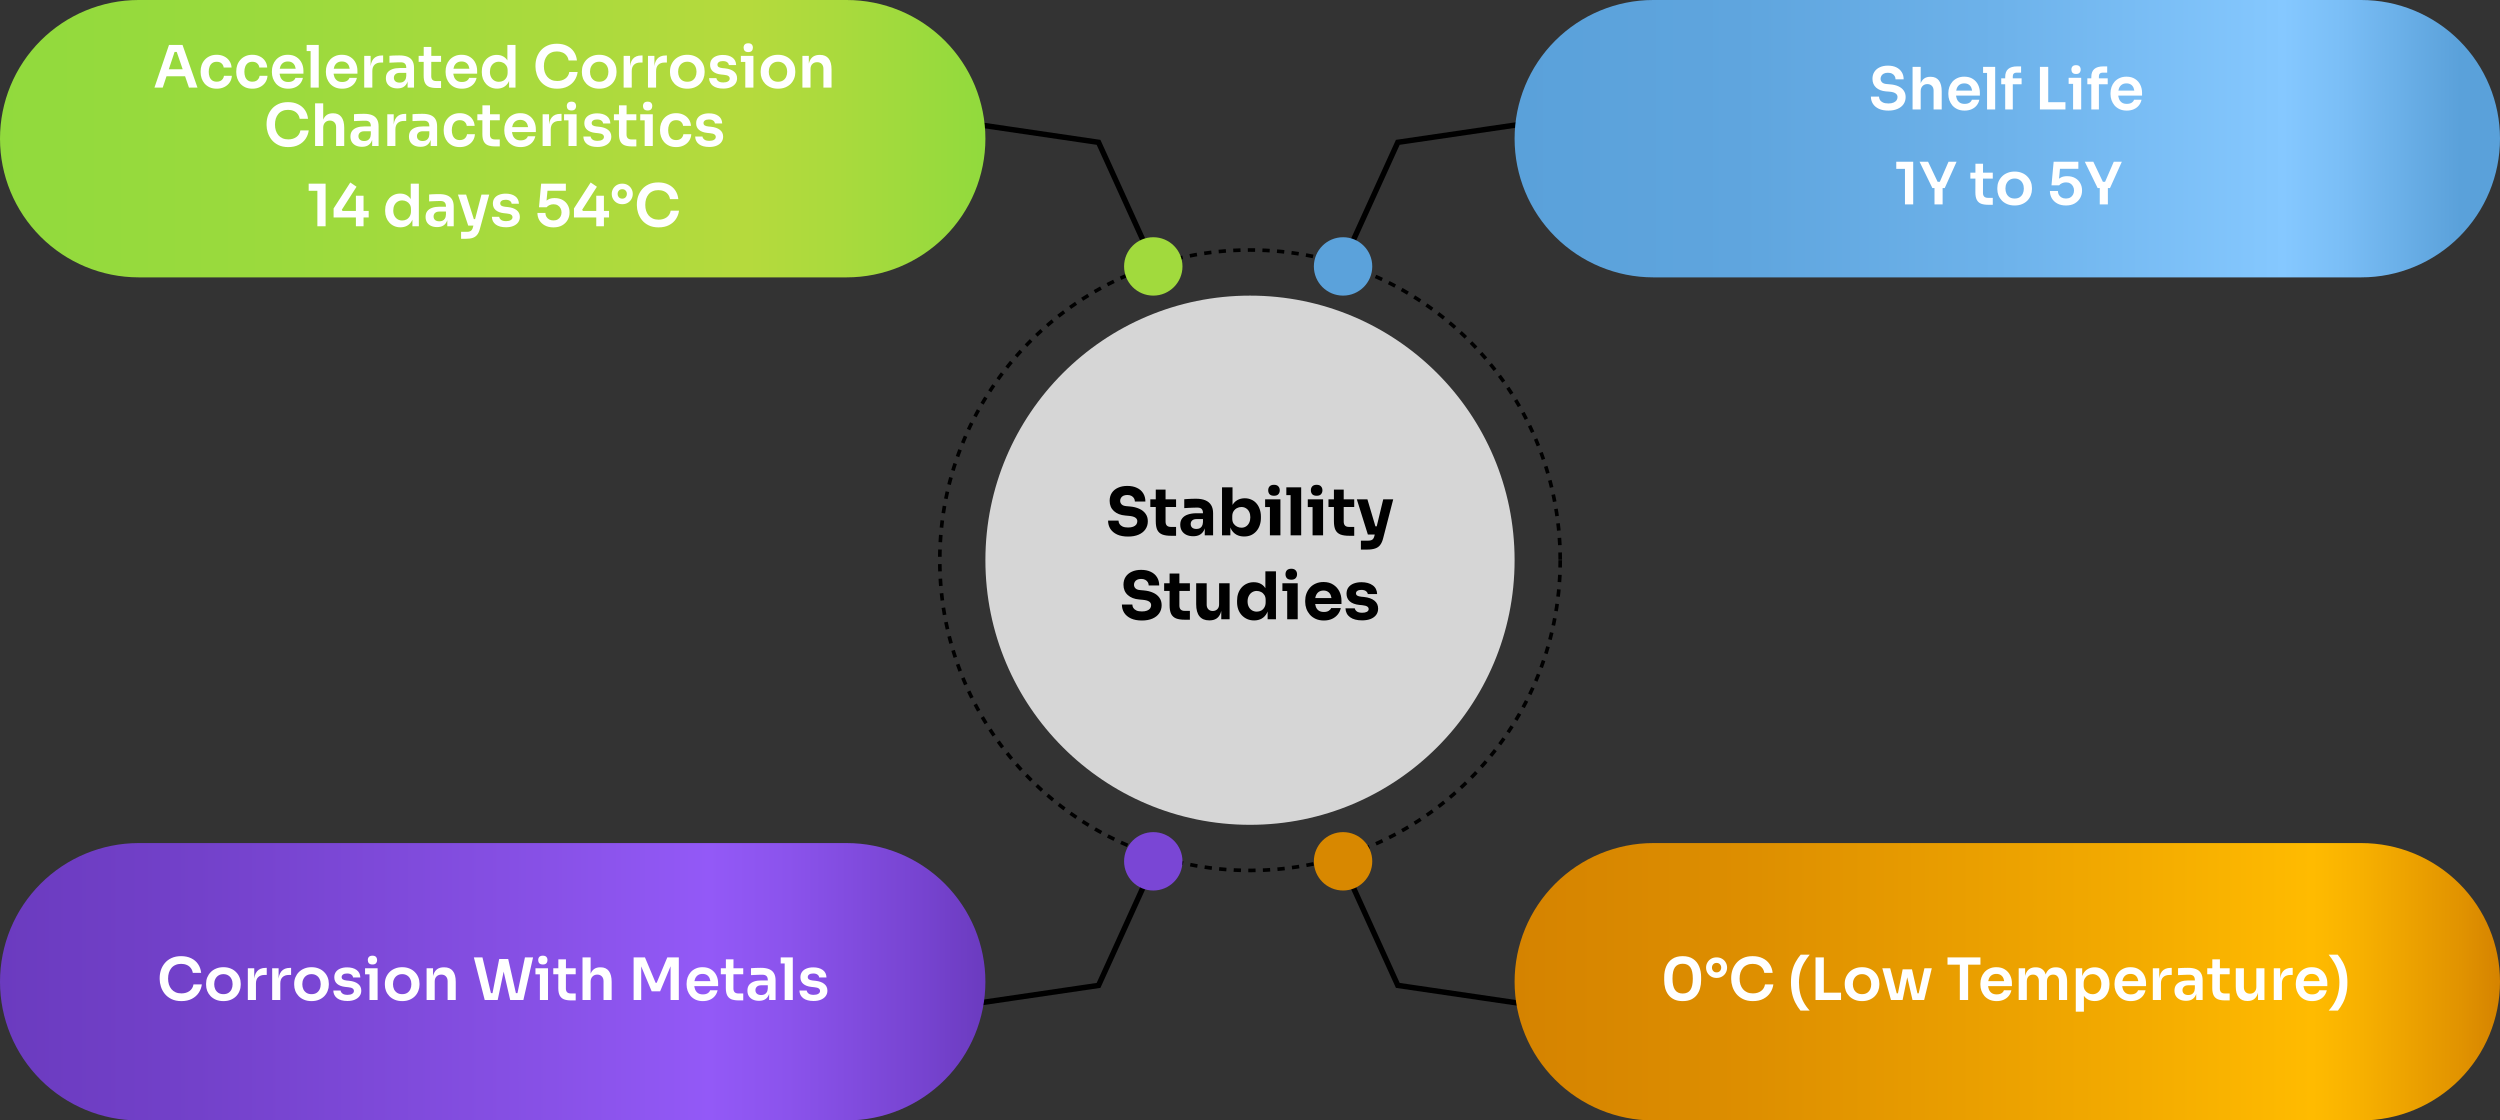
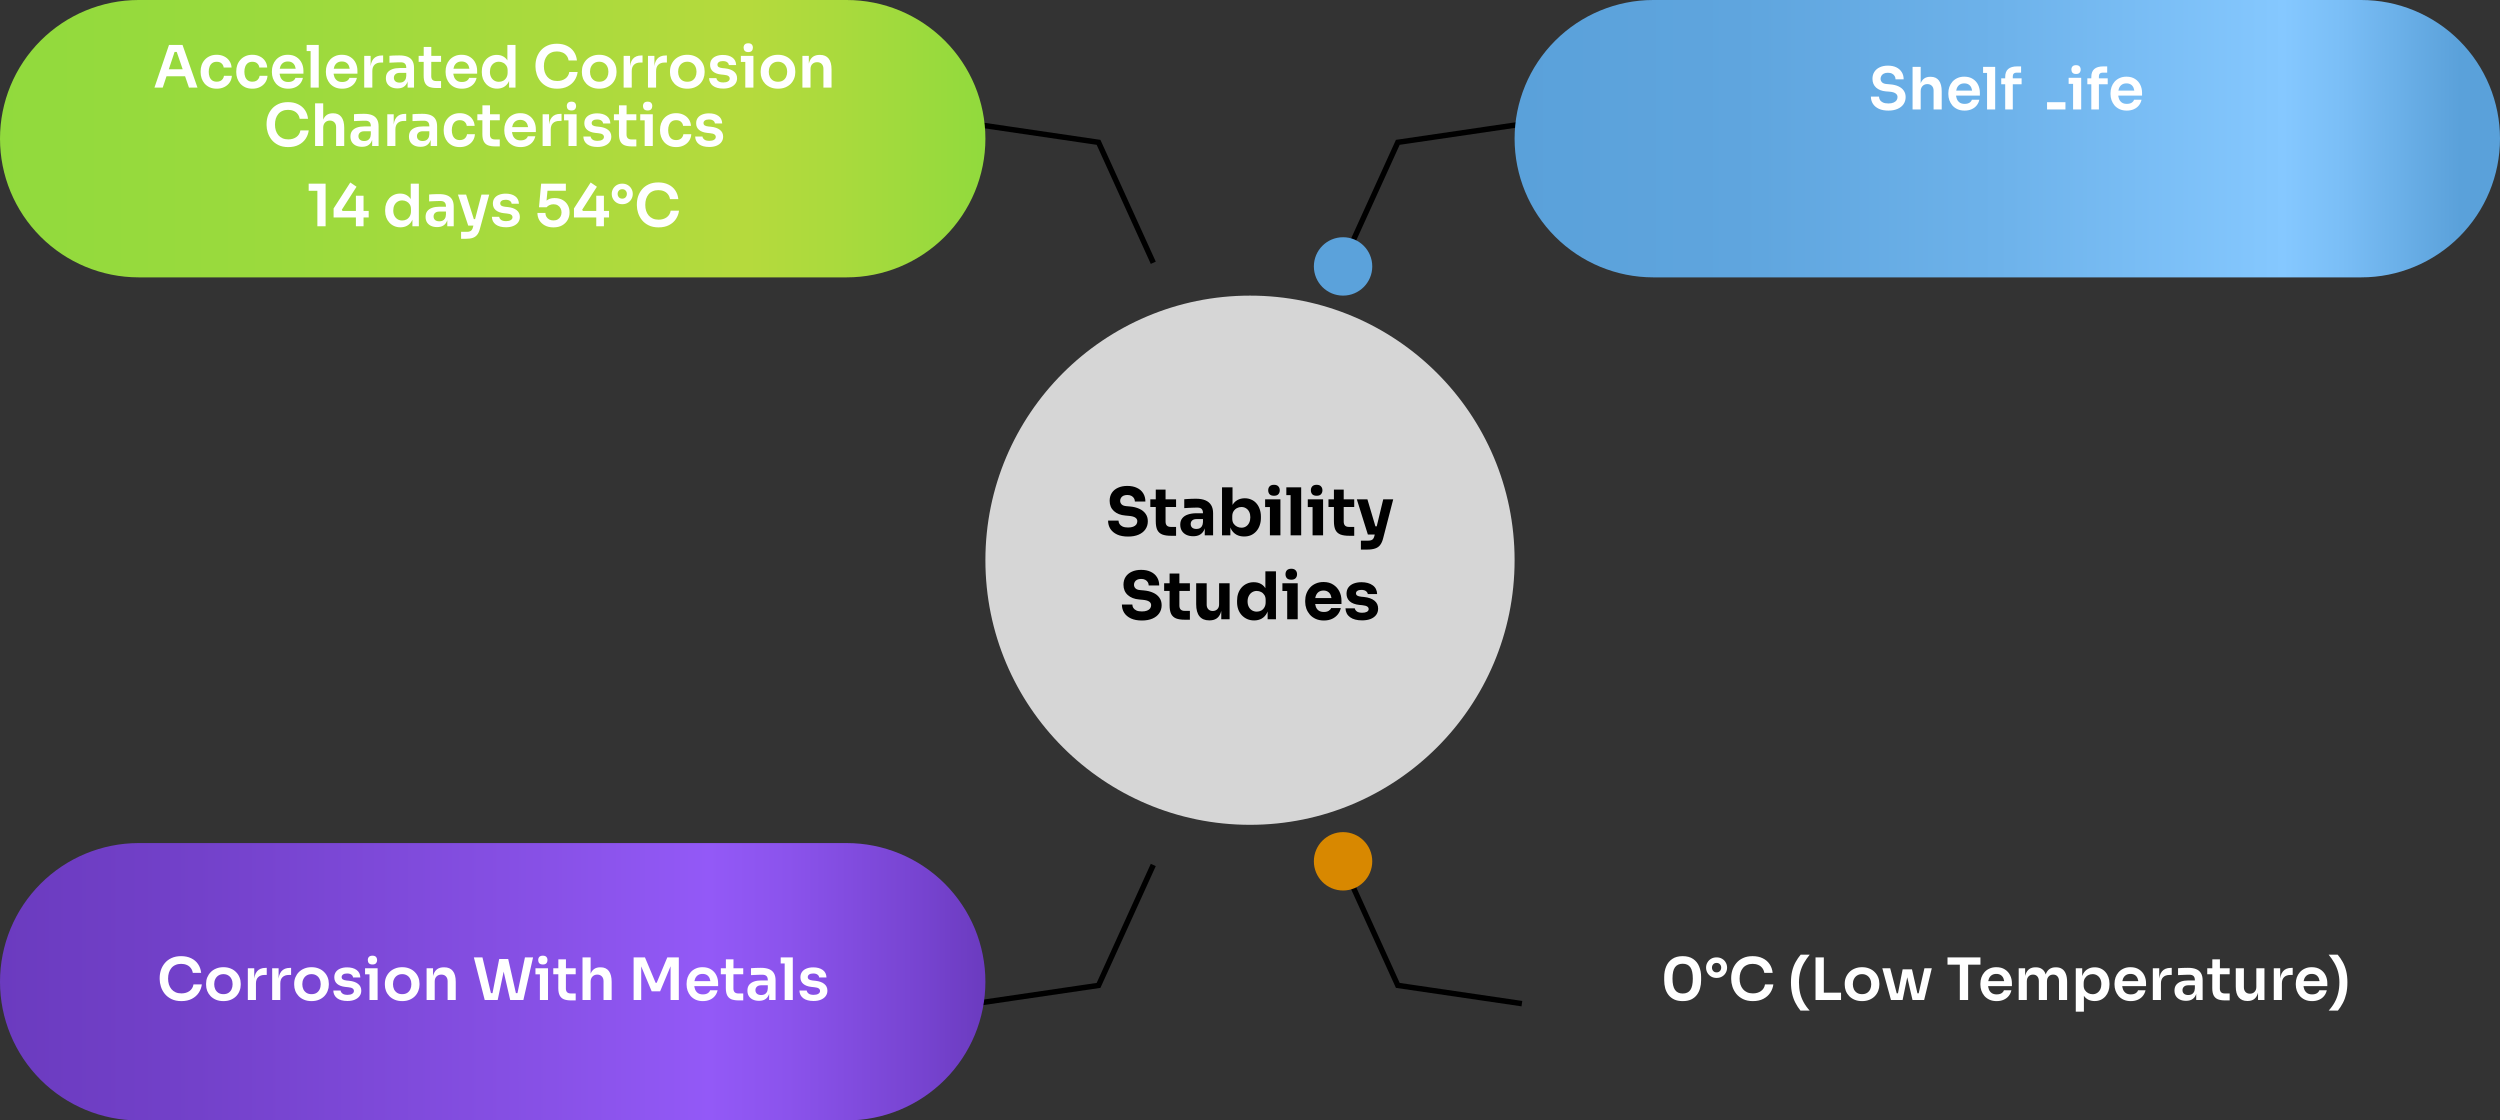
<svg xmlns="http://www.w3.org/2000/svg" width="685" height="307" viewBox="0 0 685 307" fill="none">
  <rect x="0" y="0" width="685" height="307" fill="#333333" stroke="none" />
  <path d="M417 275L383 270L368 237" stroke="black" stroke-width="1.5" />
  <path d="M417 34L383 39L368 72" stroke="black" stroke-width="1.5" />
  <path d="M267 275L301 270L316 237" stroke="black" stroke-width="1.5" />
  <path d="M646.976 0H452.967C442.892 0.015 433.235 4.026 426.117 11.15C418.998 18.275 415 27.932 415 38C415 48.068 418.998 57.725 426.117 64.85C433.235 71.975 442.892 75.985 452.967 76H646.976C657.06 76 666.732 71.996 673.863 64.87C680.994 57.744 685 48.078 685 38C685 27.922 680.994 18.256 673.863 11.13C666.732 4.004 657.06 0 646.976 0Z" fill="url(#paint0_linear_249_201)" />
-   <path d="M521.96 56V45.728L522.664 46.272H519.576V44.32H524.216V56H521.96ZM529.477 51.536L525.957 44.32H528.293L530.981 49.968L530.469 49.808H531.989L531.445 49.968L533.893 44.32H536.101L532.853 51.536H529.477ZM530.053 56V51.184H532.277V56H530.053ZM544.774 56.112C543.974 56.112 543.313 56.011 542.79 55.808C542.278 55.595 541.894 55.243 541.638 54.752C541.382 54.251 541.254 53.579 541.254 52.736L541.27 44.864H543.35L543.334 52.88C543.334 53.307 543.446 53.637 543.67 53.872C543.905 54.096 544.236 54.208 544.662 54.208H546.022V56.112H544.774ZM539.878 48.944V47.312H546.022V48.944H539.878ZM552.018 56.304C551.25 56.304 550.573 56.181 549.986 55.936C549.399 55.691 548.903 55.36 548.498 54.944C548.093 54.517 547.783 54.037 547.57 53.504C547.367 52.971 547.266 52.416 547.266 51.84V51.504C547.266 50.907 547.373 50.341 547.586 49.808C547.81 49.264 548.125 48.784 548.53 48.368C548.946 47.941 549.447 47.611 550.034 47.376C550.621 47.131 551.282 47.008 552.018 47.008C552.754 47.008 553.415 47.131 554.002 47.376C554.589 47.611 555.085 47.941 555.49 48.368C555.906 48.784 556.221 49.264 556.434 49.808C556.647 50.341 556.754 50.907 556.754 51.504V51.84C556.754 52.416 556.647 52.971 556.434 53.504C556.231 54.037 555.927 54.517 555.522 54.944C555.117 55.36 554.621 55.691 554.034 55.936C553.447 56.181 552.775 56.304 552.018 56.304ZM552.018 54.4C552.562 54.4 553.021 54.283 553.394 54.048C553.767 53.803 554.05 53.477 554.242 53.072C554.434 52.656 554.53 52.187 554.53 51.664C554.53 51.131 554.429 50.661 554.226 50.256C554.034 49.84 553.746 49.515 553.362 49.28C552.989 49.035 552.541 48.912 552.018 48.912C551.495 48.912 551.042 49.035 550.658 49.28C550.285 49.515 549.997 49.84 549.794 50.256C549.591 50.661 549.49 51.131 549.49 51.664C549.49 52.187 549.586 52.656 549.778 53.072C549.981 53.477 550.269 53.803 550.642 54.048C551.015 54.283 551.474 54.4 552.018 54.4ZM566.059 56.304C565.141 56.304 564.352 56.123 563.691 55.76C563.04 55.397 562.539 54.917 562.187 54.32C561.845 53.712 561.675 53.051 561.675 52.336H563.867C563.867 52.741 563.957 53.099 564.139 53.408C564.331 53.717 564.592 53.963 564.923 54.144C565.253 54.315 565.637 54.4 566.075 54.4C566.533 54.4 566.928 54.304 567.259 54.112C567.589 53.92 567.84 53.659 568.011 53.328C568.192 52.997 568.283 52.619 568.283 52.192C568.283 51.776 568.192 51.403 568.011 51.072C567.84 50.731 567.589 50.464 567.259 50.272C566.939 50.069 566.549 49.968 566.091 49.968C565.707 49.968 565.344 50.043 565.003 50.192C564.661 50.341 564.395 50.539 564.203 50.784H562.107L562.699 44.32H569.467V46.256H563.691L564.491 45.632L564.107 49.664L563.563 49.504C563.872 49.152 564.251 48.859 564.699 48.624C565.147 48.389 565.712 48.272 566.395 48.272C567.259 48.272 567.995 48.448 568.603 48.8C569.211 49.152 569.675 49.621 569.995 50.208C570.315 50.784 570.475 51.413 570.475 52.096V52.304C570.475 52.997 570.304 53.648 569.963 54.256C569.621 54.864 569.12 55.36 568.459 55.744C567.808 56.117 567.008 56.304 566.059 56.304ZM574.758 51.536L571.238 44.32H573.574L576.262 49.968L575.75 49.808H577.27L576.726 49.968L579.174 44.32H581.382L578.134 51.536H574.758ZM575.334 56V51.184H577.558V56H575.334Z" fill="white" />
-   <path d="M517.424 30.304C516.389 30.304 515.515 30.139 514.8 29.808C514.096 29.477 513.557 29.024 513.184 28.448C512.811 27.861 512.624 27.2 512.624 26.464H514.848C514.848 26.773 514.933 27.077 515.104 27.376C515.275 27.664 515.547 27.899 515.92 28.08C516.304 28.261 516.805 28.352 517.424 28.352C517.979 28.352 518.443 28.272 518.816 28.112C519.189 27.952 519.467 27.744 519.648 27.488C519.829 27.221 519.92 26.923 519.92 26.592C519.92 26.176 519.744 25.845 519.392 25.6C519.04 25.344 518.496 25.184 517.76 25.12L516.736 25.04C515.616 24.944 514.72 24.597 514.048 24C513.387 23.392 513.056 22.592 513.056 21.6C513.056 20.853 513.232 20.213 513.584 19.68C513.936 19.136 514.427 18.72 515.056 18.432C515.696 18.133 516.443 17.984 517.296 17.984C518.181 17.984 518.944 18.139 519.584 18.448C520.224 18.757 520.72 19.195 521.072 19.76C521.424 20.315 521.6 20.971 521.6 21.728H519.376C519.376 21.408 519.296 21.115 519.136 20.848C518.987 20.571 518.757 20.352 518.448 20.192C518.149 20.021 517.765 19.936 517.296 19.936C516.848 19.936 516.475 20.011 516.176 20.16C515.877 20.309 515.653 20.512 515.504 20.768C515.355 21.024 515.28 21.301 515.28 21.6C515.28 21.963 515.413 22.283 515.68 22.56C515.947 22.827 516.368 22.981 516.944 23.024L517.968 23.12C518.8 23.184 519.531 23.36 520.16 23.648C520.789 23.936 521.275 24.325 521.616 24.816C521.968 25.307 522.144 25.899 522.144 26.592C522.144 27.328 521.952 27.979 521.568 28.544C521.184 29.099 520.635 29.531 519.92 29.84C519.216 30.149 518.384 30.304 517.424 30.304ZM524.045 30V18.32H526.269V25.136H525.885C525.885 24.261 525.997 23.52 526.221 22.912C526.445 22.304 526.776 21.84 527.213 21.52C527.661 21.2 528.227 21.04 528.909 21.04H529.005C529.997 21.04 530.749 21.381 531.261 22.064C531.773 22.747 532.029 23.739 532.029 25.04V30H529.805V24.832C529.805 24.277 529.645 23.84 529.325 23.52C529.016 23.2 528.605 23.04 528.093 23.04C527.549 23.04 527.107 23.221 526.765 23.584C526.435 23.936 526.269 24.4 526.269 24.976V30H524.045ZM538.308 30.304C537.562 30.304 536.906 30.176 536.34 29.92C535.786 29.664 535.322 29.323 534.948 28.896C534.586 28.459 534.308 27.973 534.116 27.44C533.935 26.907 533.844 26.363 533.844 25.808V25.504C533.844 24.928 533.935 24.373 534.116 23.84C534.308 23.296 534.586 22.816 534.948 22.4C535.322 21.973 535.78 21.637 536.324 21.392C536.868 21.136 537.498 21.008 538.212 21.008C539.151 21.008 539.935 21.216 540.564 21.632C541.204 22.037 541.684 22.576 542.004 23.248C542.324 23.909 542.484 24.624 542.484 25.392V26.192H534.788V24.832H541.092L540.404 25.504C540.404 24.949 540.324 24.475 540.164 24.08C540.004 23.685 539.759 23.381 539.428 23.168C539.108 22.955 538.703 22.848 538.212 22.848C537.722 22.848 537.306 22.96 536.964 23.184C536.623 23.408 536.362 23.733 536.18 24.16C536.01 24.576 535.924 25.077 535.924 25.664C535.924 26.208 536.01 26.693 536.18 27.12C536.351 27.536 536.612 27.867 536.964 28.112C537.316 28.347 537.764 28.464 538.308 28.464C538.852 28.464 539.295 28.357 539.636 28.144C539.978 27.92 540.196 27.648 540.292 27.328H542.34C542.212 27.925 541.967 28.448 541.604 28.896C541.242 29.344 540.778 29.691 540.212 29.936C539.658 30.181 539.023 30.304 538.308 30.304ZM544.454 30V18.32H546.678V30H544.454ZM543.366 19.984V18.32H546.678V19.984H543.366ZM549.425 30V21.104C549.425 20.112 549.697 19.381 550.241 18.912C550.796 18.432 551.612 18.192 552.689 18.192H553.777V19.904H552.529C552.198 19.904 551.942 19.995 551.761 20.176C551.59 20.347 551.505 20.592 551.505 20.912V30H549.425ZM548.337 23.088V21.456H553.921V23.088H548.337ZM558.94 30V18.32H561.212V30H558.94ZM560.892 30V28H565.932V30H560.892ZM568.024 30V21.312H570.248V30H568.024ZM566.808 22.976V21.312H570.248V22.976H566.808ZM568.84 20.272C568.402 20.272 568.077 20.16 567.864 19.936C567.661 19.701 567.56 19.413 567.56 19.072C567.56 18.709 567.661 18.416 567.864 18.192C568.077 17.968 568.402 17.856 568.84 17.856C569.277 17.856 569.597 17.968 569.8 18.192C570.002 18.416 570.104 18.709 570.104 19.072C570.104 19.413 570.002 19.701 569.8 19.936C569.597 20.16 569.277 20.272 568.84 20.272ZM573.019 30V21.104C573.019 20.112 573.291 19.381 573.835 18.912C574.39 18.432 575.206 18.192 576.283 18.192H577.371V19.904H576.123C575.792 19.904 575.536 19.995 575.355 20.176C575.184 20.347 575.099 20.592 575.099 20.912V30H573.019ZM571.931 23.088V21.456H577.515V23.088H571.931ZM582.746 30.304C581.999 30.304 581.343 30.176 580.778 29.92C580.223 29.664 579.759 29.323 579.386 28.896C579.023 28.459 578.746 27.973 578.554 27.44C578.372 26.907 578.282 26.363 578.282 25.808V25.504C578.282 24.928 578.372 24.373 578.554 23.84C578.746 23.296 579.023 22.816 579.386 22.4C579.759 21.973 580.218 21.637 580.762 21.392C581.306 21.136 581.935 21.008 582.65 21.008C583.588 21.008 584.372 21.216 585.002 21.632C585.642 22.037 586.122 22.576 586.442 23.248C586.762 23.909 586.922 24.624 586.922 25.392V26.192H579.226V24.832H585.53L584.842 25.504C584.842 24.949 584.762 24.475 584.602 24.08C584.442 23.685 584.196 23.381 583.866 23.168C583.546 22.955 583.14 22.848 582.65 22.848C582.159 22.848 581.743 22.96 581.402 23.184C581.06 23.408 580.799 23.733 580.618 24.16C580.447 24.576 580.362 25.077 580.362 25.664C580.362 26.208 580.447 26.693 580.618 27.12C580.788 27.536 581.05 27.867 581.402 28.112C581.754 28.347 582.202 28.464 582.746 28.464C583.29 28.464 583.732 28.357 584.074 28.144C584.415 27.92 584.634 27.648 584.73 27.328H586.778C586.65 27.925 586.404 28.448 586.042 28.896C585.679 29.344 585.215 29.691 584.65 29.936C584.095 30.181 583.46 30.304 582.746 30.304Z" fill="white" />
+   <path d="M517.424 30.304C516.389 30.304 515.515 30.139 514.8 29.808C514.096 29.477 513.557 29.024 513.184 28.448C512.811 27.861 512.624 27.2 512.624 26.464H514.848C514.848 26.773 514.933 27.077 515.104 27.376C515.275 27.664 515.547 27.899 515.92 28.08C516.304 28.261 516.805 28.352 517.424 28.352C517.979 28.352 518.443 28.272 518.816 28.112C519.189 27.952 519.467 27.744 519.648 27.488C519.829 27.221 519.92 26.923 519.92 26.592C519.92 26.176 519.744 25.845 519.392 25.6C519.04 25.344 518.496 25.184 517.76 25.12L516.736 25.04C515.616 24.944 514.72 24.597 514.048 24C513.387 23.392 513.056 22.592 513.056 21.6C513.056 20.853 513.232 20.213 513.584 19.68C513.936 19.136 514.427 18.72 515.056 18.432C515.696 18.133 516.443 17.984 517.296 17.984C518.181 17.984 518.944 18.139 519.584 18.448C520.224 18.757 520.72 19.195 521.072 19.76C521.424 20.315 521.6 20.971 521.6 21.728H519.376C519.376 21.408 519.296 21.115 519.136 20.848C518.987 20.571 518.757 20.352 518.448 20.192C518.149 20.021 517.765 19.936 517.296 19.936C516.848 19.936 516.475 20.011 516.176 20.16C515.877 20.309 515.653 20.512 515.504 20.768C515.355 21.024 515.28 21.301 515.28 21.6C515.28 21.963 515.413 22.283 515.68 22.56C515.947 22.827 516.368 22.981 516.944 23.024L517.968 23.12C518.8 23.184 519.531 23.36 520.16 23.648C520.789 23.936 521.275 24.325 521.616 24.816C521.968 25.307 522.144 25.899 522.144 26.592C522.144 27.328 521.952 27.979 521.568 28.544C521.184 29.099 520.635 29.531 519.92 29.84C519.216 30.149 518.384 30.304 517.424 30.304ZM524.045 30V18.32H526.269V25.136H525.885C525.885 24.261 525.997 23.52 526.221 22.912C526.445 22.304 526.776 21.84 527.213 21.52C527.661 21.2 528.227 21.04 528.909 21.04H529.005C529.997 21.04 530.749 21.381 531.261 22.064C531.773 22.747 532.029 23.739 532.029 25.04V30H529.805V24.832C529.805 24.277 529.645 23.84 529.325 23.52C529.016 23.2 528.605 23.04 528.093 23.04C527.549 23.04 527.107 23.221 526.765 23.584C526.435 23.936 526.269 24.4 526.269 24.976V30H524.045ZM538.308 30.304C537.562 30.304 536.906 30.176 536.34 29.92C535.786 29.664 535.322 29.323 534.948 28.896C534.586 28.459 534.308 27.973 534.116 27.44C533.935 26.907 533.844 26.363 533.844 25.808V25.504C533.844 24.928 533.935 24.373 534.116 23.84C534.308 23.296 534.586 22.816 534.948 22.4C535.322 21.973 535.78 21.637 536.324 21.392C536.868 21.136 537.498 21.008 538.212 21.008C539.151 21.008 539.935 21.216 540.564 21.632C541.204 22.037 541.684 22.576 542.004 23.248C542.324 23.909 542.484 24.624 542.484 25.392V26.192H534.788V24.832H541.092L540.404 25.504C540.404 24.949 540.324 24.475 540.164 24.08C540.004 23.685 539.759 23.381 539.428 23.168C539.108 22.955 538.703 22.848 538.212 22.848C537.722 22.848 537.306 22.96 536.964 23.184C536.623 23.408 536.362 23.733 536.18 24.16C536.01 24.576 535.924 25.077 535.924 25.664C535.924 26.208 536.01 26.693 536.18 27.12C536.351 27.536 536.612 27.867 536.964 28.112C537.316 28.347 537.764 28.464 538.308 28.464C538.852 28.464 539.295 28.357 539.636 28.144C539.978 27.92 540.196 27.648 540.292 27.328H542.34C542.212 27.925 541.967 28.448 541.604 28.896C541.242 29.344 540.778 29.691 540.212 29.936C539.658 30.181 539.023 30.304 538.308 30.304ZM544.454 30V18.32H546.678V30H544.454ZM543.366 19.984V18.32H546.678V19.984H543.366ZM549.425 30V21.104C549.425 20.112 549.697 19.381 550.241 18.912C550.796 18.432 551.612 18.192 552.689 18.192H553.777V19.904H552.529C552.198 19.904 551.942 19.995 551.761 20.176C551.59 20.347 551.505 20.592 551.505 20.912V30H549.425ZM548.337 23.088V21.456H553.921V23.088H548.337ZM558.94 30V18.32H561.212H558.94ZM560.892 30V28H565.932V30H560.892ZM568.024 30V21.312H570.248V30H568.024ZM566.808 22.976V21.312H570.248V22.976H566.808ZM568.84 20.272C568.402 20.272 568.077 20.16 567.864 19.936C567.661 19.701 567.56 19.413 567.56 19.072C567.56 18.709 567.661 18.416 567.864 18.192C568.077 17.968 568.402 17.856 568.84 17.856C569.277 17.856 569.597 17.968 569.8 18.192C570.002 18.416 570.104 18.709 570.104 19.072C570.104 19.413 570.002 19.701 569.8 19.936C569.597 20.16 569.277 20.272 568.84 20.272ZM573.019 30V21.104C573.019 20.112 573.291 19.381 573.835 18.912C574.39 18.432 575.206 18.192 576.283 18.192H577.371V19.904H576.123C575.792 19.904 575.536 19.995 575.355 20.176C575.184 20.347 575.099 20.592 575.099 20.912V30H573.019ZM571.931 23.088V21.456H577.515V23.088H571.931ZM582.746 30.304C581.999 30.304 581.343 30.176 580.778 29.92C580.223 29.664 579.759 29.323 579.386 28.896C579.023 28.459 578.746 27.973 578.554 27.44C578.372 26.907 578.282 26.363 578.282 25.808V25.504C578.282 24.928 578.372 24.373 578.554 23.84C578.746 23.296 579.023 22.816 579.386 22.4C579.759 21.973 580.218 21.637 580.762 21.392C581.306 21.136 581.935 21.008 582.65 21.008C583.588 21.008 584.372 21.216 585.002 21.632C585.642 22.037 586.122 22.576 586.442 23.248C586.762 23.909 586.922 24.624 586.922 25.392V26.192H579.226V24.832H585.53L584.842 25.504C584.842 24.949 584.762 24.475 584.602 24.08C584.442 23.685 584.196 23.381 583.866 23.168C583.546 22.955 583.14 22.848 582.65 22.848C582.159 22.848 581.743 22.96 581.402 23.184C581.06 23.408 580.799 23.733 580.618 24.16C580.447 24.576 580.362 25.077 580.362 25.664C580.362 26.208 580.447 26.693 580.618 27.12C580.788 27.536 581.05 27.867 581.402 28.112C581.754 28.347 582.202 28.464 582.746 28.464C583.29 28.464 583.732 28.357 584.074 28.144C584.415 27.92 584.634 27.648 584.73 27.328H586.778C586.65 27.925 586.404 28.448 586.042 28.896C585.679 29.344 585.215 29.691 584.65 29.936C584.095 30.181 583.46 30.304 582.746 30.304Z" fill="white" />
  <path d="M267 34L301 39L316 72" stroke="black" stroke-width="1.5" />
-   <path d="M646.976 231H452.967C442.892 231.015 433.235 235.026 426.117 242.15C418.998 249.275 415 258.932 415 269C415 279.068 418.998 288.725 426.117 295.85C433.235 302.975 442.892 306.985 452.967 307H646.976C657.06 307 666.732 302.996 673.863 295.87C680.994 288.744 685 279.078 685 269C685 258.922 680.994 249.256 673.863 242.13C666.732 235.004 657.06 231 646.976 231Z" fill="url(#paint1_linear_249_201)" />
  <path d="M461.064 274.304C460.147 274.304 459.368 274.155 458.728 273.856C458.088 273.547 457.565 273.131 457.16 272.608C456.755 272.075 456.456 271.467 456.264 270.784C456.083 270.091 455.992 269.365 455.992 268.608V267.712C455.992 266.635 456.173 265.664 456.536 264.8C456.899 263.936 457.453 263.253 458.2 262.752C458.947 262.24 459.901 261.984 461.064 261.984C462.216 261.984 463.165 262.24 463.912 262.752C464.659 263.253 465.208 263.936 465.56 264.8C465.923 265.664 466.104 266.635 466.104 267.712V268.608C466.104 269.365 466.008 270.091 465.816 270.784C465.635 271.467 465.341 272.075 464.936 272.608C464.541 273.131 464.024 273.547 463.384 273.856C462.744 274.155 461.971 274.304 461.064 274.304ZM461.064 272.224C462.013 272.224 462.712 271.899 463.16 271.248C463.608 270.587 463.832 269.563 463.832 268.176C463.832 266.704 463.603 265.653 463.144 265.024C462.685 264.384 461.992 264.064 461.064 264.064C460.125 264.064 459.421 264.384 458.952 265.024C458.493 265.653 458.264 266.693 458.264 268.144C458.264 269.541 458.493 270.571 458.952 271.232C459.411 271.893 460.115 272.224 461.064 272.224ZM470.342 267.952C469.776 267.952 469.275 267.824 468.838 267.568C468.411 267.312 468.075 266.971 467.83 266.544C467.584 266.117 467.462 265.648 467.462 265.136C467.462 264.613 467.584 264.144 467.83 263.728C468.075 263.301 468.411 262.96 468.838 262.704C469.275 262.448 469.776 262.32 470.342 262.32C470.918 262.32 471.419 262.448 471.846 262.704C472.283 262.96 472.619 263.301 472.854 263.728C473.099 264.144 473.222 264.613 473.222 265.136C473.222 265.648 473.099 266.117 472.854 266.544C472.619 266.971 472.283 267.312 471.846 267.568C471.419 267.824 470.918 267.952 470.342 267.952ZM470.342 266.432C470.736 266.432 471.046 266.304 471.27 266.048C471.494 265.792 471.606 265.483 471.606 265.12C471.606 264.768 471.494 264.469 471.27 264.224C471.046 263.968 470.736 263.84 470.342 263.84C469.947 263.84 469.638 263.968 469.414 264.224C469.19 264.469 469.078 264.768 469.078 265.12C469.078 265.483 469.19 265.792 469.414 266.048C469.638 266.304 469.947 266.432 470.342 266.432ZM480.298 274.304C479.242 274.304 478.335 274.117 477.578 273.744C476.82 273.371 476.202 272.885 475.722 272.288C475.252 271.691 474.906 271.04 474.682 270.336C474.458 269.632 474.346 268.955 474.346 268.304V267.952C474.346 267.227 474.458 266.512 474.682 265.808C474.916 265.104 475.274 264.464 475.754 263.888C476.234 263.312 476.842 262.853 477.578 262.512C478.324 262.16 479.204 261.984 480.218 261.984C481.274 261.984 482.191 262.176 482.97 262.56C483.759 262.933 484.388 263.467 484.858 264.16C485.327 264.843 485.61 265.643 485.706 266.56H483.418C483.332 266.027 483.14 265.579 482.842 265.216C482.554 264.843 482.186 264.565 481.738 264.384C481.29 264.192 480.783 264.096 480.218 264.096C479.642 264.096 479.13 264.197 478.682 264.4C478.234 264.592 477.86 264.869 477.562 265.232C477.263 265.595 477.034 266.021 476.874 266.512C476.724 267.003 476.65 267.547 476.65 268.144C476.65 268.72 476.724 269.253 476.874 269.744C477.034 270.235 477.268 270.667 477.578 271.04C477.887 271.403 478.266 271.685 478.714 271.888C479.172 272.091 479.7 272.192 480.298 272.192C481.172 272.192 481.908 271.979 482.506 271.552C483.114 271.115 483.482 270.507 483.61 269.728H485.898C485.791 270.56 485.508 271.323 485.05 272.016C484.591 272.709 483.962 273.264 483.162 273.68C482.362 274.096 481.407 274.304 480.298 274.304ZM493.332 276.912C492.809 276.261 492.351 275.557 491.956 274.8C491.561 274.043 491.257 273.205 491.044 272.288C490.831 271.36 490.724 270.32 490.724 269.168C490.724 268.005 490.836 266.971 491.06 266.064C491.284 265.147 491.599 264.325 492.004 263.6C492.409 262.864 492.868 262.192 493.38 261.584H495.86C495.284 262.288 494.772 263.024 494.324 263.792C493.876 264.56 493.529 265.387 493.284 266.272C493.039 267.157 492.916 268.123 492.916 269.168C492.916 270.203 493.017 271.168 493.22 272.064C493.433 272.96 493.759 273.808 494.196 274.608C494.633 275.408 495.188 276.176 495.86 276.912H493.332ZM497.456 274V262.32H499.728V274H497.456ZM499.408 274V272H504.448V274H499.408ZM510.206 274.304C509.438 274.304 508.76 274.181 508.174 273.936C507.587 273.691 507.091 273.36 506.686 272.944C506.28 272.517 505.971 272.037 505.758 271.504C505.555 270.971 505.454 270.416 505.454 269.84V269.504C505.454 268.907 505.56 268.341 505.774 267.808C505.998 267.264 506.312 266.784 506.718 266.368C507.134 265.941 507.635 265.611 508.222 265.376C508.808 265.131 509.47 265.008 510.206 265.008C510.942 265.008 511.603 265.131 512.19 265.376C512.776 265.611 513.272 265.941 513.678 266.368C514.094 266.784 514.408 267.264 514.622 267.808C514.835 268.341 514.942 268.907 514.942 269.504V269.84C514.942 270.416 514.835 270.971 514.622 271.504C514.419 272.037 514.115 272.517 513.71 272.944C513.304 273.36 512.808 273.691 512.222 273.936C511.635 274.181 510.963 274.304 510.206 274.304ZM510.206 272.4C510.75 272.4 511.208 272.283 511.582 272.048C511.955 271.803 512.238 271.477 512.43 271.072C512.622 270.656 512.718 270.187 512.718 269.664C512.718 269.131 512.616 268.661 512.414 268.256C512.222 267.84 511.934 267.515 511.55 267.28C511.176 267.035 510.728 266.912 510.206 266.912C509.683 266.912 509.23 267.035 508.846 267.28C508.472 267.515 508.184 267.84 507.982 268.256C507.779 268.661 507.678 269.131 507.678 269.664C507.678 270.187 507.774 270.656 507.966 271.072C508.168 271.477 508.456 271.803 508.83 272.048C509.203 272.283 509.662 272.4 510.206 272.4ZM519.678 274L521.326 265.6H523.885L525.79 274H524.03L522.094 265.648H523.022L521.31 274H519.678ZM519.022 274L519.006 272.176H520.782V274H519.022ZM518.126 274L515.758 265.312H517.918L520.174 274H518.126ZM524.59 274V272.176H526.366L526.35 274H524.59ZM525.294 274L527.294 265.312H529.31L527.214 274H525.294ZM536.994 274V264H539.266V274H536.994ZM533.618 264.32V262.32H542.642V264.32H533.618ZM547.09 274.304C546.343 274.304 545.687 274.176 545.122 273.92C544.567 273.664 544.103 273.323 543.73 272.896C543.367 272.459 543.09 271.973 542.898 271.44C542.716 270.907 542.626 270.363 542.626 269.808V269.504C542.626 268.928 542.716 268.373 542.898 267.84C543.09 267.296 543.367 266.816 543.73 266.4C544.103 265.973 544.562 265.637 545.106 265.392C545.65 265.136 546.279 265.008 546.994 265.008C547.932 265.008 548.716 265.216 549.346 265.632C549.986 266.037 550.466 266.576 550.786 267.248C551.106 267.909 551.266 268.624 551.266 269.392V270.192H543.57V268.832H549.874L549.186 269.504C549.186 268.949 549.106 268.475 548.946 268.08C548.786 267.685 548.54 267.381 548.21 267.168C547.89 266.955 547.484 266.848 546.994 266.848C546.503 266.848 546.087 266.96 545.746 267.184C545.404 267.408 545.143 267.733 544.962 268.16C544.791 268.576 544.706 269.077 544.706 269.664C544.706 270.208 544.791 270.693 544.962 271.12C545.132 271.536 545.394 271.867 545.746 272.112C546.098 272.347 546.546 272.464 547.09 272.464C547.634 272.464 548.076 272.357 548.418 272.144C548.759 271.92 548.978 271.648 549.074 271.328H551.122C550.994 271.925 550.748 272.448 550.385 272.896C550.023 273.344 549.559 273.691 548.994 273.936C548.439 274.181 547.804 274.304 547.09 274.304ZM553.123 274V265.312H554.883V269.04H554.723C554.723 268.165 554.835 267.435 555.059 266.848C555.283 266.251 555.614 265.803 556.051 265.504C556.499 265.195 557.054 265.04 557.715 265.04H557.811C558.483 265.04 559.038 265.195 559.475 265.504C559.923 265.803 560.254 266.251 560.467 266.848C560.691 267.435 560.803 268.165 560.803 269.04H560.243C560.243 268.165 560.355 267.435 560.579 266.848C560.814 266.251 561.15 265.803 561.587 265.504C562.035 265.195 562.59 265.04 563.251 265.04H563.347C564.019 265.04 564.579 265.195 565.027 265.504C565.475 265.803 565.811 266.251 566.035 266.848C566.27 267.435 566.387 268.165 566.387 269.04V274H564.163V268.832C564.163 268.288 564.025 267.856 563.747 267.536C563.47 267.205 563.075 267.04 562.563 267.04C562.051 267.04 561.641 267.211 561.331 267.552C561.022 267.883 560.867 268.331 560.867 268.896V274H558.643V268.832C558.643 268.288 558.505 267.856 558.227 267.536C557.95 267.205 557.555 267.04 557.043 267.04C556.531 267.04 556.121 267.211 555.811 267.552C555.502 267.883 555.347 268.331 555.347 268.896V274H553.123ZM568.764 277.2V265.312H570.524V269.056L570.252 269.04C570.295 268.155 570.476 267.413 570.796 266.816C571.127 266.219 571.564 265.776 572.108 265.488C572.652 265.189 573.26 265.04 573.932 265.04C574.551 265.04 575.105 265.152 575.596 265.376C576.097 265.6 576.524 265.915 576.876 266.32C577.239 266.725 577.516 267.2 577.708 267.744C577.9 268.277 577.996 268.853 577.996 269.472V269.808C577.996 270.437 577.9 271.024 577.708 271.568C577.527 272.101 577.255 272.576 576.892 272.992C576.54 273.397 576.113 273.717 575.612 273.952C575.111 274.176 574.551 274.288 573.932 274.288C573.281 274.288 572.684 274.155 572.14 273.888C571.607 273.611 571.175 273.189 570.844 272.624C570.513 272.048 570.327 271.307 570.284 270.4L570.988 271.472V277.2H568.764ZM573.372 272.416C573.852 272.416 574.268 272.299 574.62 272.064C574.983 271.829 575.265 271.504 575.468 271.088C575.671 270.661 575.772 270.181 575.772 269.648C575.772 269.093 575.671 268.613 575.468 268.208C575.265 267.803 574.983 267.488 574.62 267.264C574.268 267.029 573.852 266.912 573.372 266.912C572.935 266.912 572.529 267.008 572.156 267.2C571.793 267.392 571.495 267.675 571.26 268.048C571.036 268.421 570.924 268.869 570.924 269.392V270.032C570.924 270.533 571.041 270.96 571.276 271.312C571.511 271.664 571.815 271.936 572.188 272.128C572.561 272.32 572.956 272.416 573.372 272.416ZM583.84 274.304C583.093 274.304 582.437 274.176 581.872 273.92C581.317 273.664 580.853 273.323 580.48 272.896C580.117 272.459 579.84 271.973 579.648 271.44C579.466 270.907 579.376 270.363 579.376 269.808V269.504C579.376 268.928 579.466 268.373 579.648 267.84C579.84 267.296 580.117 266.816 580.48 266.4C580.853 265.973 581.312 265.637 581.856 265.392C582.4 265.136 583.029 265.008 583.744 265.008C584.682 265.008 585.466 265.216 586.096 265.632C586.736 266.037 587.216 266.576 587.536 267.248C587.856 267.909 588.016 268.624 588.016 269.392V270.192H580.32V268.832H586.624L585.936 269.504C585.936 268.949 585.856 268.475 585.696 268.08C585.536 267.685 585.29 267.381 584.96 267.168C584.64 266.955 584.234 266.848 583.744 266.848C583.253 266.848 582.837 266.96 582.496 267.184C582.154 267.408 581.893 267.733 581.712 268.16C581.541 268.576 581.456 269.077 581.456 269.664C581.456 270.208 581.541 270.693 581.712 271.12C581.882 271.536 582.144 271.867 582.496 272.112C582.848 272.347 583.296 272.464 583.84 272.464C584.384 272.464 584.826 272.357 585.168 272.144C585.509 271.92 585.728 271.648 585.824 271.328H587.872C587.744 271.925 587.498 272.448 587.135 272.896C586.773 273.344 586.309 273.691 585.744 273.936C585.189 274.181 584.554 274.304 583.84 274.304ZM589.873 274V265.312H591.633V268.992H591.585C591.585 267.744 591.852 266.8 592.385 266.16C592.919 265.52 593.703 265.2 594.737 265.2H595.057V267.136H594.449C593.703 267.136 593.121 267.339 592.705 267.744C592.3 268.139 592.097 268.715 592.097 269.472V274H589.873ZM601.762 274V271.424H601.394V268.56C601.394 268.059 601.272 267.685 601.026 267.44C600.781 267.195 600.402 267.072 599.89 267.072C599.624 267.072 599.304 267.077 598.93 267.088C598.557 267.099 598.178 267.115 597.794 267.136C597.421 267.147 597.085 267.163 596.786 267.184V265.296C597.032 265.275 597.309 265.253 597.618 265.232C597.928 265.211 598.242 265.2 598.562 265.2C598.893 265.189 599.202 265.184 599.49 265.184C600.386 265.184 601.128 265.301 601.714 265.536C602.312 265.771 602.76 266.139 603.058 266.64C603.368 267.141 603.522 267.797 603.522 268.608V274H601.762ZM598.962 274.224C598.333 274.224 597.778 274.112 597.298 273.888C596.829 273.664 596.461 273.344 596.194 272.928C595.938 272.512 595.81 272.011 595.81 271.424C595.81 270.784 595.965 270.261 596.274 269.856C596.594 269.451 597.037 269.147 597.602 268.944C598.178 268.741 598.85 268.64 599.618 268.64H601.634V269.968H599.586C599.074 269.968 598.68 270.096 598.402 270.352C598.136 270.597 598.002 270.917 598.002 271.312C598.002 271.707 598.136 272.027 598.402 272.272C598.68 272.517 599.074 272.64 599.586 272.64C599.896 272.64 600.178 272.587 600.434 272.48C600.701 272.363 600.92 272.171 601.09 271.904C601.272 271.627 601.373 271.253 601.394 270.784L601.938 271.408C601.885 272.016 601.736 272.528 601.49 272.944C601.256 273.36 600.925 273.68 600.498 273.904C600.082 274.117 599.57 274.224 598.962 274.224ZM609.681 274.112C608.881 274.112 608.219 274.011 607.697 273.808C607.185 273.595 606.801 273.243 606.545 272.752C606.289 272.251 606.161 271.579 606.161 270.736L606.177 262.864H608.257L608.241 270.88C608.241 271.307 608.353 271.637 608.577 271.872C608.811 272.096 609.142 272.208 609.569 272.208H610.929V274.112H609.681ZM604.785 266.944V265.312H610.929V266.944H604.785ZM615.755 274.272C614.753 274.272 613.974 273.941 613.419 273.28C612.875 272.619 612.603 271.637 612.603 270.336V265.296H614.827V270.528C614.827 271.061 614.977 271.488 615.275 271.808C615.574 272.117 615.979 272.272 616.491 272.272C617.003 272.272 617.419 272.107 617.739 271.776C618.07 271.445 618.235 270.997 618.235 270.432V265.296H620.459V274H618.699V270.304H618.875C618.875 271.179 618.763 271.909 618.539 272.496C618.315 273.083 617.979 273.525 617.531 273.824C617.083 274.123 616.523 274.272 615.851 274.272H615.755ZM623.014 274V265.312H624.774V268.992H624.726C624.726 267.744 624.993 266.8 625.526 266.16C626.059 265.52 626.843 265.2 627.878 265.2H628.198V267.136H627.59C626.843 267.136 626.262 267.339 625.846 267.744C625.441 268.139 625.238 268.715 625.238 269.472V274H623.014ZM633.511 274.304C632.765 274.304 632.109 274.176 631.543 273.92C630.989 273.664 630.525 273.323 630.151 272.896C629.789 272.459 629.511 271.973 629.319 271.44C629.138 270.907 629.047 270.363 629.047 269.808V269.504C629.047 268.928 629.138 268.373 629.319 267.84C629.511 267.296 629.789 266.816 630.151 266.4C630.525 265.973 630.983 265.637 631.527 265.392C632.071 265.136 632.701 265.008 633.415 265.008C634.354 265.008 635.138 265.216 635.767 265.632C636.407 266.037 636.887 266.576 637.207 267.248C637.527 267.909 637.687 268.624 637.687 269.392V270.192H629.991V268.832H636.295L635.607 269.504C635.607 268.949 635.527 268.475 635.367 268.08C635.207 267.685 634.962 267.381 634.631 267.168C634.311 266.955 633.906 266.848 633.415 266.848C632.925 266.848 632.509 266.96 632.167 267.184C631.826 267.408 631.565 267.733 631.383 268.16C631.213 268.576 631.127 269.077 631.127 269.664C631.127 270.208 631.213 270.693 631.383 271.12C631.554 271.536 631.815 271.867 632.167 272.112C632.519 272.347 632.967 272.464 633.511 272.464C634.055 272.464 634.498 272.357 634.839 272.144C635.181 271.92 635.399 271.648 635.495 271.328H637.543C637.415 271.925 637.17 272.448 636.807 272.896C636.445 273.344 635.981 273.691 635.415 273.936C634.861 274.181 634.226 274.304 633.511 274.304ZM640.579 276.912C641.101 276.261 641.56 275.557 641.955 274.8C642.349 274.043 642.653 273.205 642.867 272.288C643.08 271.36 643.187 270.32 643.187 269.168C643.187 268.005 643.075 266.971 642.851 266.064C642.627 265.147 642.312 264.325 641.907 263.6C641.501 262.864 641.043 262.192 640.531 261.584H638.051C638.627 262.288 639.139 263.024 639.587 263.792C640.035 264.56 640.381 265.387 640.627 266.272C640.872 267.157 640.995 268.123 640.995 269.168C640.995 270.203 640.888 271.168 640.675 272.064C640.472 272.96 640.152 273.808 639.715 274.608C639.277 275.408 638.723 276.176 638.051 276.912H640.579Z" fill="white" />
  <path d="M231.976 0H37.967C27.892 0.015 18.235 4.026 11.117 11.15C3.998 18.275 -1.15291e-05 27.932 0 38C-1.15291e-05 48.068 3.998 57.725 11.117 64.85C18.235 71.975 27.892 75.985 37.967 76H231.976C242.06 76 251.732 71.996 258.863 64.87C265.994 57.744 270 48.078 270 38C270 27.922 265.994 18.256 258.863 11.13C251.732 4.004 242.06 0 231.976 0Z" fill="url(#paint2_linear_249_201)" />
  <path d="M86.96 62V51.728L87.664 52.272H84.576V50.32H89.216V62H86.96ZM91.405 59.584V57.12L95.981 50L97.693 51.168L93.661 57.472L93.853 57.792H101.021V59.584H91.405ZM97.517 62V53.632H99.613V62H97.517ZM109.708 62.288C109.1 62.288 108.54 62.176 108.028 61.952C107.516 61.728 107.073 61.413 106.7 61.008C106.326 60.603 106.038 60.133 105.836 59.6C105.633 59.056 105.532 58.469 105.532 57.84V57.504C105.532 56.885 105.628 56.304 105.82 55.76C106.022 55.216 106.3 54.741 106.652 54.336C107.014 53.931 107.446 53.616 107.948 53.392C108.46 53.157 109.025 53.04 109.644 53.04C110.326 53.04 110.924 53.189 111.436 53.488C111.958 53.776 112.374 54.213 112.684 54.8C112.993 55.387 113.164 56.123 113.196 57.008L112.54 56.24V50.32H114.764V62H113.004V58.304H113.388C113.356 59.189 113.174 59.931 112.844 60.528C112.513 61.115 112.076 61.557 111.532 61.856C110.998 62.144 110.39 62.288 109.708 62.288ZM110.204 60.416C110.641 60.416 111.041 60.32 111.404 60.128C111.766 59.925 112.054 59.637 112.268 59.264C112.492 58.88 112.604 58.432 112.604 57.92V57.28C112.604 56.768 112.492 56.341 112.268 56C112.044 55.648 111.75 55.381 111.388 55.2C111.025 55.008 110.63 54.912 110.204 54.912C109.724 54.912 109.297 55.029 108.924 55.264C108.561 55.488 108.273 55.808 108.06 56.224C107.857 56.64 107.756 57.125 107.756 57.68C107.756 58.235 107.862 58.72 108.076 59.136C108.289 59.541 108.577 59.856 108.94 60.08C109.313 60.304 109.734 60.416 110.204 60.416ZM122.559 62V59.424H122.191V56.56C122.191 56.059 122.069 55.685 121.823 55.44C121.578 55.195 121.199 55.072 120.687 55.072C120.421 55.072 120.101 55.077 119.727 55.088C119.354 55.099 118.975 55.115 118.591 55.136C118.218 55.147 117.882 55.163 117.583 55.184V53.296C117.829 53.275 118.106 53.253 118.415 53.232C118.725 53.211 119.039 53.2 119.359 53.2C119.69 53.189 119.999 53.184 120.287 53.184C121.183 53.184 121.925 53.301 122.511 53.536C123.109 53.771 123.557 54.139 123.855 54.64C124.165 55.141 124.319 55.797 124.319 56.608V62H122.559ZM119.759 62.224C119.13 62.224 118.575 62.112 118.095 61.888C117.626 61.664 117.258 61.344 116.991 60.928C116.735 60.512 116.607 60.011 116.607 59.424C116.607 58.784 116.762 58.261 117.071 57.856C117.391 57.451 117.834 57.147 118.399 56.944C118.975 56.741 119.647 56.64 120.415 56.64H122.431V57.968H120.383C119.871 57.968 119.477 58.096 119.199 58.352C118.933 58.597 118.799 58.917 118.799 59.312C118.799 59.707 118.933 60.027 119.199 60.272C119.477 60.517 119.871 60.64 120.383 60.64C120.693 60.64 120.975 60.587 121.231 60.48C121.498 60.363 121.717 60.171 121.887 59.904C122.069 59.627 122.17 59.253 122.191 58.784L122.735 59.408C122.682 60.016 122.533 60.528 122.287 60.944C122.053 61.36 121.722 61.68 121.295 61.904C120.879 62.117 120.367 62.224 119.759 62.224ZM126.336 65.424V63.52H127.968C128.277 63.52 128.533 63.477 128.736 63.392C128.949 63.317 129.125 63.189 129.264 63.008C129.403 62.837 129.509 62.597 129.584 62.288L131.92 53.312H134.048L131.472 62.768C131.301 63.419 131.061 63.936 130.752 64.32C130.443 64.715 130.043 64.997 129.552 65.168C129.072 65.339 128.475 65.424 127.76 65.424H126.336ZM129.04 61.808V60.048H130.896V61.808H129.04ZM128.288 61.808L125.472 53.312H127.712L130.384 61.808H128.288ZM138.65 62.272C137.456 62.272 136.517 62.021 135.834 61.52C135.162 61.008 134.81 60.304 134.778 59.408H136.778C136.81 59.707 136.976 59.979 137.274 60.224C137.573 60.469 138.042 60.592 138.682 60.592C139.216 60.592 139.637 60.496 139.946 60.304C140.266 60.112 140.426 59.851 140.426 59.52C140.426 59.232 140.304 59.003 140.058 58.832C139.824 58.661 139.418 58.549 138.842 58.496L138.074 58.416C137.104 58.309 136.357 58.032 135.834 57.584C135.312 57.136 135.05 56.539 135.05 55.792C135.05 55.195 135.2 54.693 135.498 54.288C135.797 53.883 136.208 53.579 136.73 53.376C137.264 53.163 137.872 53.056 138.554 53.056C139.621 53.056 140.485 53.291 141.146 53.76C141.808 54.229 142.154 54.917 142.186 55.824H140.186C140.165 55.525 140.016 55.269 139.738 55.056C139.461 54.843 139.061 54.736 138.538 54.736C138.069 54.736 137.706 54.827 137.45 55.008C137.194 55.189 137.066 55.424 137.066 55.712C137.066 55.989 137.168 56.203 137.37 56.352C137.584 56.501 137.925 56.603 138.394 56.656L139.162 56.736C140.186 56.843 140.986 57.125 141.562 57.584C142.149 58.043 142.442 58.661 142.442 59.44C142.442 60.016 142.282 60.517 141.962 60.944C141.653 61.36 141.216 61.685 140.65 61.92C140.085 62.155 139.418 62.272 138.65 62.272ZM151.637 62.304C150.719 62.304 149.93 62.123 149.269 61.76C148.618 61.397 148.117 60.917 147.765 60.32C147.423 59.712 147.253 59.051 147.253 58.336H149.445C149.445 58.741 149.535 59.099 149.717 59.408C149.909 59.717 150.17 59.963 150.501 60.144C150.831 60.315 151.215 60.4 151.653 60.4C152.111 60.4 152.506 60.304 152.837 60.112C153.167 59.92 153.418 59.659 153.589 59.328C153.77 58.997 153.861 58.619 153.861 58.192C153.861 57.776 153.77 57.403 153.589 57.072C153.418 56.731 153.167 56.464 152.837 56.272C152.517 56.069 152.127 55.968 151.669 55.968C151.285 55.968 150.922 56.043 150.581 56.192C150.239 56.341 149.973 56.539 149.781 56.784H147.685L148.277 50.32H155.045V52.256H149.269L150.069 51.632L149.685 55.664L149.141 55.504C149.45 55.152 149.829 54.859 150.277 54.624C150.725 54.389 151.29 54.272 151.973 54.272C152.837 54.272 153.573 54.448 154.181 54.8C154.789 55.152 155.253 55.621 155.573 56.208C155.893 56.784 156.053 57.413 156.053 58.096V58.304C156.053 58.997 155.882 59.648 155.541 60.256C155.199 60.864 154.698 61.36 154.037 61.744C153.386 62.117 152.586 62.304 151.637 62.304ZM157.264 59.584V57.12L161.84 50L163.552 51.168L159.52 57.472L159.712 57.792H166.88V59.584H157.264ZM163.376 62V53.632H165.472V62H163.376ZM170.498 55.952C169.933 55.952 169.431 55.824 168.994 55.568C168.567 55.312 168.231 54.971 167.986 54.544C167.741 54.117 167.618 53.648 167.618 53.136C167.618 52.613 167.741 52.144 167.986 51.728C168.231 51.301 168.567 50.96 168.994 50.704C169.431 50.448 169.933 50.32 170.498 50.32C171.074 50.32 171.575 50.448 172.002 50.704C172.439 50.96 172.775 51.301 173.01 51.728C173.255 52.144 173.378 52.613 173.378 53.136C173.378 53.648 173.255 54.117 173.01 54.544C172.775 54.971 172.439 55.312 172.002 55.568C171.575 55.824 171.074 55.952 170.498 55.952ZM170.498 54.432C170.893 54.432 171.202 54.304 171.426 54.048C171.65 53.792 171.762 53.483 171.762 53.12C171.762 52.768 171.65 52.469 171.426 52.224C171.202 51.968 170.893 51.84 170.498 51.84C170.103 51.84 169.794 51.968 169.57 52.224C169.346 52.469 169.234 52.768 169.234 53.12C169.234 53.483 169.346 53.792 169.57 54.048C169.794 54.304 170.103 54.432 170.498 54.432ZM180.454 62.304C179.398 62.304 178.491 62.117 177.734 61.744C176.977 61.371 176.358 60.885 175.878 60.288C175.409 59.691 175.062 59.04 174.838 58.336C174.614 57.632 174.502 56.955 174.502 56.304V55.952C174.502 55.227 174.614 54.512 174.838 53.808C175.073 53.104 175.43 52.464 175.91 51.888C176.39 51.312 176.998 50.853 177.734 50.512C178.481 50.16 179.361 49.984 180.374 49.984C181.43 49.984 182.347 50.176 183.126 50.56C183.915 50.933 184.545 51.467 185.014 52.16C185.483 52.843 185.766 53.643 185.862 54.56H183.574C183.489 54.027 183.297 53.579 182.998 53.216C182.71 52.843 182.342 52.565 181.894 52.384C181.446 52.192 180.939 52.096 180.374 52.096C179.798 52.096 179.286 52.197 178.838 52.4C178.39 52.592 178.017 52.869 177.718 53.232C177.419 53.595 177.19 54.021 177.03 54.512C176.881 55.003 176.806 55.547 176.806 56.144C176.806 56.72 176.881 57.253 177.03 57.744C177.19 58.235 177.425 58.667 177.734 59.04C178.043 59.403 178.422 59.685 178.87 59.888C179.329 60.091 179.857 60.192 180.454 60.192C181.329 60.192 182.065 59.979 182.662 59.552C183.27 59.115 183.638 58.507 183.766 57.728H186.054C185.947 58.56 185.665 59.323 185.206 60.016C184.747 60.709 184.118 61.264 183.318 61.68C182.518 62.096 181.563 62.304 180.454 62.304Z" fill="white" />
  <path d="M42.319 24L46.303 12.32H50.015L54.111 24H51.775L48.303 13.872L49.119 14.224H47.119L47.951 13.872L44.591 24H42.319ZM45.103 20.896L45.823 18.976H50.559L51.263 20.896H45.103ZM59.401 24.304C58.644 24.304 57.988 24.176 57.433 23.92C56.889 23.664 56.431 23.323 56.057 22.896C55.695 22.469 55.423 21.989 55.241 21.456C55.06 20.923 54.969 20.379 54.969 19.824V19.52C54.969 18.933 55.06 18.373 55.241 17.84C55.433 17.296 55.716 16.816 56.089 16.4C56.463 15.973 56.921 15.637 57.465 15.392C58.02 15.136 58.66 15.008 59.385 15.008C60.143 15.008 60.82 15.157 61.417 15.456C62.015 15.744 62.489 16.149 62.841 16.672C63.204 17.195 63.407 17.803 63.449 18.496H61.289C61.236 18.048 61.044 17.675 60.713 17.376C60.393 17.077 59.951 16.928 59.385 16.928C58.895 16.928 58.484 17.045 58.153 17.28C57.833 17.515 57.593 17.84 57.433 18.256C57.273 18.661 57.193 19.131 57.193 19.664C57.193 20.176 57.268 20.64 57.417 21.056C57.577 21.472 57.817 21.797 58.137 22.032C58.468 22.267 58.889 22.384 59.401 22.384C59.785 22.384 60.116 22.315 60.393 22.176C60.671 22.037 60.889 21.845 61.049 21.6C61.22 21.355 61.327 21.077 61.369 20.768H63.529C63.487 21.472 63.279 22.091 62.905 22.624C62.543 23.147 62.057 23.557 61.449 23.856C60.852 24.155 60.169 24.304 59.401 24.304ZM69.167 24.304C68.409 24.304 67.754 24.176 67.199 23.92C66.655 23.664 66.196 23.323 65.823 22.896C65.46 22.469 65.188 21.989 65.007 21.456C64.826 20.923 64.735 20.379 64.735 19.824V19.52C64.735 18.933 64.826 18.373 65.007 17.84C65.199 17.296 65.481 16.816 65.855 16.4C66.228 15.973 66.687 15.637 67.231 15.392C67.785 15.136 68.425 15.008 69.151 15.008C69.908 15.008 70.585 15.157 71.183 15.456C71.78 15.744 72.255 16.149 72.607 16.672C72.969 17.195 73.172 17.803 73.215 18.496H71.055C71.001 18.048 70.809 17.675 70.479 17.376C70.159 17.077 69.716 16.928 69.151 16.928C68.66 16.928 68.249 17.045 67.919 17.28C67.599 17.515 67.359 17.84 67.199 18.256C67.039 18.661 66.959 19.131 66.959 19.664C66.959 20.176 67.034 20.64 67.183 21.056C67.343 21.472 67.583 21.797 67.903 22.032C68.234 22.267 68.655 22.384 69.167 22.384C69.551 22.384 69.882 22.315 70.159 22.176C70.436 22.037 70.655 21.845 70.815 21.6C70.986 21.355 71.092 21.077 71.135 20.768H73.295C73.252 21.472 73.044 22.091 72.671 22.624C72.308 23.147 71.823 23.557 71.215 23.856C70.618 24.155 69.935 24.304 69.167 24.304ZM78.965 24.304C78.218 24.304 77.562 24.176 76.996 23.92C76.442 23.664 75.978 23.323 75.605 22.896C75.242 22.459 74.965 21.973 74.772 21.44C74.591 20.907 74.501 20.363 74.501 19.808V19.504C74.501 18.928 74.591 18.373 74.772 17.84C74.965 17.296 75.242 16.816 75.605 16.4C75.978 15.973 76.436 15.637 76.981 15.392C77.525 15.136 78.154 15.008 78.868 15.008C79.807 15.008 80.591 15.216 81.221 15.632C81.861 16.037 82.341 16.576 82.66 17.248C82.981 17.909 83.141 18.624 83.141 19.392V20.192H75.445V18.832H81.749L81.061 19.504C81.061 18.949 80.981 18.475 80.82 18.08C80.66 17.685 80.415 17.381 80.085 17.168C79.764 16.955 79.359 16.848 78.868 16.848C78.378 16.848 77.962 16.96 77.621 17.184C77.279 17.408 77.018 17.733 76.837 18.16C76.666 18.576 76.581 19.077 76.581 19.664C76.581 20.208 76.666 20.693 76.837 21.12C77.007 21.536 77.269 21.867 77.621 22.112C77.972 22.347 78.421 22.464 78.965 22.464C79.508 22.464 79.951 22.357 80.293 22.144C80.634 21.92 80.853 21.648 80.948 21.328H82.996C82.868 21.925 82.623 22.448 82.26 22.896C81.898 23.344 81.434 23.691 80.868 23.936C80.314 24.181 79.679 24.304 78.965 24.304ZM85.11 24V12.32H87.334V24H85.11ZM84.022 13.984V12.32H87.334V13.984H84.022ZM93.761 24.304C93.015 24.304 92.359 24.176 91.793 23.92C91.239 23.664 90.775 23.323 90.401 22.896C90.039 22.459 89.761 21.973 89.569 21.44C89.388 20.907 89.297 20.363 89.297 19.808V19.504C89.297 18.928 89.388 18.373 89.569 17.84C89.761 17.296 90.039 16.816 90.401 16.4C90.775 15.973 91.233 15.637 91.777 15.392C92.321 15.136 92.951 15.008 93.665 15.008C94.604 15.008 95.388 15.216 96.017 15.632C96.657 16.037 97.137 16.576 97.457 17.248C97.777 17.909 97.937 18.624 97.937 19.392V20.192H90.241V18.832H96.545L95.857 19.504C95.857 18.949 95.777 18.475 95.617 18.08C95.457 17.685 95.212 17.381 94.881 17.168C94.561 16.955 94.156 16.848 93.665 16.848C93.175 16.848 92.759 16.96 92.417 17.184C92.076 17.408 91.815 17.733 91.633 18.16C91.463 18.576 91.377 19.077 91.377 19.664C91.377 20.208 91.463 20.693 91.633 21.12C91.804 21.536 92.065 21.867 92.417 22.112C92.769 22.347 93.217 22.464 93.761 22.464C94.305 22.464 94.748 22.357 95.089 22.144C95.431 21.92 95.649 21.648 95.745 21.328H97.793C97.665 21.925 97.42 22.448 97.057 22.896C96.695 23.344 96.231 23.691 95.665 23.936C95.111 24.181 94.476 24.304 93.761 24.304ZM99.795 24V15.312H101.555V18.992H101.507C101.507 17.744 101.774 16.8 102.307 16.16C102.841 15.52 103.625 15.2 104.659 15.2H104.979V17.136H104.371C103.625 17.136 103.043 17.339 102.627 17.744C102.222 18.139 102.019 18.715 102.019 19.472V24H99.795ZM111.684 24V21.424H111.316V18.56C111.316 18.059 111.194 17.685 110.948 17.44C110.703 17.195 110.324 17.072 109.812 17.072C109.546 17.072 109.226 17.077 108.852 17.088C108.479 17.099 108.1 17.115 107.716 17.136C107.343 17.147 107.007 17.163 106.708 17.184V15.296C106.954 15.275 107.231 15.253 107.54 15.232C107.85 15.211 108.164 15.2 108.484 15.2C108.815 15.189 109.124 15.184 109.412 15.184C110.308 15.184 111.05 15.301 111.636 15.536C112.234 15.771 112.682 16.139 112.98 16.64C113.29 17.141 113.444 17.797 113.444 18.608V24H111.684ZM108.884 24.224C108.255 24.224 107.7 24.112 107.22 23.888C106.751 23.664 106.383 23.344 106.116 22.928C105.86 22.512 105.732 22.011 105.732 21.424C105.732 20.784 105.887 20.261 106.196 19.856C106.516 19.451 106.959 19.147 107.524 18.944C108.1 18.741 108.772 18.64 109.54 18.64H111.556V19.968H109.508C108.996 19.968 108.602 20.096 108.324 20.352C108.058 20.597 107.924 20.917 107.924 21.312C107.924 21.707 108.058 22.027 108.324 22.272C108.602 22.517 108.996 22.64 109.508 22.64C109.818 22.64 110.1 22.587 110.356 22.48C110.623 22.363 110.842 22.171 111.012 21.904C111.194 21.627 111.295 21.253 111.316 20.784L111.86 21.408C111.807 22.016 111.658 22.528 111.412 22.944C111.178 23.36 110.847 23.68 110.42 23.904C110.004 24.117 109.492 24.224 108.884 24.224ZM119.603 24.112C118.803 24.112 118.141 24.011 117.619 23.808C117.107 23.595 116.723 23.243 116.467 22.752C116.211 22.251 116.083 21.579 116.083 20.736L116.099 12.864H118.179L118.163 20.88C118.163 21.307 118.275 21.637 118.499 21.872C118.733 22.096 119.064 22.208 119.491 22.208H120.851V24.112H119.603ZM114.707 16.944V15.312H120.851V16.944H114.707ZM126.558 24.304C125.812 24.304 125.156 24.176 124.59 23.92C124.036 23.664 123.572 23.323 123.198 22.896C122.836 22.459 122.558 21.973 122.366 21.44C122.185 20.907 122.094 20.363 122.094 19.808V19.504C122.094 18.928 122.185 18.373 122.366 17.84C122.558 17.296 122.836 16.816 123.198 16.4C123.572 15.973 124.03 15.637 124.574 15.392C125.118 15.136 125.748 15.008 126.462 15.008C127.401 15.008 128.185 15.216 128.814 15.632C129.454 16.037 129.934 16.576 130.254 17.248C130.574 17.909 130.734 18.624 130.734 19.392V20.192H123.038V18.832H129.342L128.654 19.504C128.654 18.949 128.574 18.475 128.414 18.08C128.254 17.685 128.009 17.381 127.678 17.168C127.358 16.955 126.953 16.848 126.462 16.848C125.972 16.848 125.556 16.96 125.214 17.184C124.873 17.408 124.612 17.733 124.43 18.16C124.26 18.576 124.174 19.077 124.174 19.664C124.174 20.208 124.26 20.693 124.43 21.12C124.601 21.536 124.862 21.867 125.214 22.112C125.566 22.347 126.014 22.464 126.558 22.464C127.102 22.464 127.545 22.357 127.886 22.144C128.228 21.92 128.446 21.648 128.542 21.328H130.59C130.462 21.925 130.217 22.448 129.854 22.896C129.492 23.344 129.028 23.691 128.462 23.936C127.908 24.181 127.273 24.304 126.558 24.304ZM136.192 24.288C135.584 24.288 135.024 24.176 134.512 23.952C134 23.728 133.557 23.413 133.184 23.008C132.811 22.603 132.523 22.133 132.32 21.6C132.117 21.056 132.016 20.469 132.016 19.84V19.504C132.016 18.885 132.112 18.304 132.304 17.76C132.507 17.216 132.784 16.741 133.136 16.336C133.499 15.931 133.931 15.616 134.432 15.392C134.944 15.157 135.509 15.04 136.128 15.04C136.811 15.04 137.408 15.189 137.92 15.488C138.443 15.776 138.859 16.213 139.168 16.8C139.477 17.387 139.648 18.123 139.68 19.008L139.024 18.24V12.32H141.248V24H139.488V20.304H139.872C139.84 21.189 139.659 21.931 139.328 22.528C138.997 23.115 138.56 23.557 138.016 23.856C137.483 24.144 136.875 24.288 136.192 24.288ZM136.688 22.416C137.125 22.416 137.525 22.32 137.888 22.128C138.251 21.925 138.539 21.637 138.752 21.264C138.976 20.88 139.088 20.432 139.088 19.92V19.28C139.088 18.768 138.976 18.341 138.752 18C138.528 17.648 138.235 17.381 137.872 17.2C137.509 17.008 137.115 16.912 136.688 16.912C136.208 16.912 135.781 17.029 135.408 17.264C135.045 17.488 134.757 17.808 134.544 18.224C134.341 18.64 134.24 19.125 134.24 19.68C134.24 20.235 134.347 20.72 134.56 21.136C134.773 21.541 135.061 21.856 135.424 22.08C135.797 22.304 136.219 22.416 136.688 22.416ZM152.673 24.304C151.617 24.304 150.71 24.117 149.953 23.744C149.195 23.371 148.577 22.885 148.097 22.288C147.627 21.691 147.281 21.04 147.057 20.336C146.833 19.632 146.721 18.955 146.721 18.304V17.952C146.721 17.227 146.833 16.512 147.057 15.808C147.291 15.104 147.649 14.464 148.129 13.888C148.609 13.312 149.217 12.853 149.953 12.512C150.699 12.16 151.579 11.984 152.593 11.984C153.649 11.984 154.566 12.176 155.345 12.56C156.134 12.933 156.763 13.467 157.233 14.16C157.702 14.843 157.985 15.643 158.081 16.56H155.793C155.707 16.027 155.515 15.579 155.217 15.216C154.929 14.843 154.561 14.565 154.113 14.384C153.665 14.192 153.158 14.096 152.593 14.096C152.017 14.096 151.505 14.197 151.057 14.4C150.609 14.592 150.235 14.869 149.937 15.232C149.638 15.595 149.409 16.021 149.249 16.512C149.099 17.003 149.025 17.547 149.025 18.144C149.025 18.72 149.099 19.253 149.249 19.744C149.409 20.235 149.643 20.667 149.953 21.04C150.262 21.403 150.641 21.685 151.089 21.888C151.547 22.091 152.075 22.192 152.673 22.192C153.547 22.192 154.283 21.979 154.881 21.552C155.489 21.115 155.857 20.507 155.985 19.728H158.273C158.166 20.56 157.883 21.323 157.425 22.016C156.966 22.709 156.337 23.264 155.537 23.68C154.737 24.096 153.782 24.304 152.673 24.304ZM164.19 24.304C163.422 24.304 162.745 24.181 162.158 23.936C161.571 23.691 161.075 23.36 160.67 22.944C160.265 22.517 159.955 22.037 159.742 21.504C159.539 20.971 159.438 20.416 159.438 19.84V19.504C159.438 18.907 159.545 18.341 159.758 17.808C159.982 17.264 160.297 16.784 160.702 16.368C161.118 15.941 161.619 15.611 162.206 15.376C162.793 15.131 163.454 15.008 164.19 15.008C164.926 15.008 165.587 15.131 166.174 15.376C166.761 15.611 167.257 15.941 167.662 16.368C168.078 16.784 168.393 17.264 168.606 17.808C168.819 18.341 168.926 18.907 168.926 19.504V19.84C168.926 20.416 168.819 20.971 168.606 21.504C168.403 22.037 168.099 22.517 167.694 22.944C167.289 23.36 166.793 23.691 166.206 23.936C165.619 24.181 164.947 24.304 164.19 24.304ZM164.19 22.4C164.734 22.4 165.193 22.283 165.566 22.048C165.939 21.803 166.222 21.477 166.414 21.072C166.606 20.656 166.702 20.187 166.702 19.664C166.702 19.131 166.601 18.661 166.398 18.256C166.206 17.84 165.918 17.515 165.534 17.28C165.161 17.035 164.713 16.912 164.19 16.912C163.667 16.912 163.214 17.035 162.83 17.28C162.457 17.515 162.169 17.84 161.966 18.256C161.763 18.661 161.662 19.131 161.662 19.664C161.662 20.187 161.758 20.656 161.95 21.072C162.153 21.477 162.441 21.803 162.814 22.048C163.187 22.283 163.646 22.4 164.19 22.4ZM170.873 24V15.312H172.633V18.992H172.585C172.585 17.744 172.852 16.8 173.385 16.16C173.919 15.52 174.703 15.2 175.737 15.2H176.057V17.136H175.449C174.703 17.136 174.121 17.339 173.705 17.744C173.3 18.139 173.097 18.715 173.097 19.472V24H170.873ZM177.545 24V15.312H179.305V18.992H179.257C179.257 17.744 179.524 16.8 180.057 16.16C180.591 15.52 181.375 15.2 182.409 15.2H182.729V17.136H182.121C181.375 17.136 180.793 17.339 180.377 17.744C179.972 18.139 179.769 18.715 179.769 19.472V24H177.545ZM188.331 24.304C187.563 24.304 186.885 24.181 186.299 23.936C185.712 23.691 185.216 23.36 184.811 22.944C184.405 22.517 184.096 22.037 183.883 21.504C183.68 20.971 183.579 20.416 183.579 19.84V19.504C183.579 18.907 183.685 18.341 183.899 17.808C184.123 17.264 184.437 16.784 184.843 16.368C185.259 15.941 185.76 15.611 186.347 15.376C186.933 15.131 187.595 15.008 188.331 15.008C189.067 15.008 189.728 15.131 190.315 15.376C190.901 15.611 191.397 15.941 191.803 16.368C192.219 16.784 192.533 17.264 192.747 17.808C192.96 18.341 193.067 18.907 193.067 19.504V19.84C193.067 20.416 192.96 20.971 192.747 21.504C192.544 22.037 192.24 22.517 191.835 22.944C191.429 23.36 190.933 23.691 190.347 23.936C189.76 24.181 189.088 24.304 188.331 24.304ZM188.331 22.4C188.875 22.4 189.333 22.283 189.707 22.048C190.08 21.803 190.363 21.477 190.555 21.072C190.747 20.656 190.843 20.187 190.843 19.664C190.843 19.131 190.741 18.661 190.539 18.256C190.347 17.84 190.059 17.515 189.675 17.28C189.301 17.035 188.853 16.912 188.331 16.912C187.808 16.912 187.355 17.035 186.971 17.28C186.597 17.515 186.309 17.84 186.107 18.256C185.904 18.661 185.803 19.131 185.803 19.664C185.803 20.187 185.899 20.656 186.091 21.072C186.293 21.477 186.581 21.803 186.955 22.048C187.328 22.283 187.787 22.4 188.331 22.4ZM198.166 24.272C196.971 24.272 196.033 24.021 195.35 23.52C194.678 23.008 194.326 22.304 194.294 21.408H196.294C196.326 21.707 196.491 21.979 196.79 22.224C197.089 22.469 197.558 22.592 198.198 22.592C198.731 22.592 199.153 22.496 199.462 22.304C199.782 22.112 199.942 21.851 199.942 21.52C199.942 21.232 199.819 21.003 199.574 20.832C199.339 20.661 198.934 20.549 198.358 20.496L197.59 20.416C196.619 20.309 195.873 20.032 195.35 19.584C194.827 19.136 194.566 18.539 194.566 17.792C194.566 17.195 194.715 16.693 195.014 16.288C195.313 15.883 195.723 15.579 196.246 15.376C196.779 15.163 197.387 15.056 198.07 15.056C199.137 15.056 200.001 15.291 200.662 15.76C201.323 16.229 201.67 16.917 201.702 17.824H199.702C199.681 17.525 199.531 17.269 199.254 17.056C198.977 16.843 198.577 16.736 198.054 16.736C197.585 16.736 197.222 16.827 196.966 17.008C196.71 17.189 196.582 17.424 196.582 17.712C196.582 17.989 196.683 18.203 196.886 18.352C197.099 18.501 197.441 18.603 197.91 18.656L198.678 18.736C199.702 18.843 200.502 19.125 201.078 19.584C201.665 20.043 201.958 20.661 201.958 21.44C201.958 22.016 201.798 22.517 201.478 22.944C201.169 23.36 200.731 23.685 200.166 23.92C199.601 24.155 198.934 24.272 198.166 24.272ZM204.211 24V15.312H206.435V24H204.211ZM202.995 16.976V15.312H206.435V16.976H202.995ZM205.027 14.272C204.59 14.272 204.265 14.16 204.051 13.936C203.849 13.701 203.747 13.413 203.747 13.072C203.747 12.709 203.849 12.416 204.051 12.192C204.265 11.968 204.59 11.856 205.027 11.856C205.465 11.856 205.785 11.968 205.987 12.192C206.19 12.416 206.291 12.709 206.291 13.072C206.291 13.413 206.19 13.701 205.987 13.936C205.785 14.16 205.465 14.272 205.027 14.272ZM213.174 24.304C212.406 24.304 211.729 24.181 211.142 23.936C210.556 23.691 210.06 23.36 209.654 22.944C209.249 22.517 208.94 22.037 208.726 21.504C208.524 20.971 208.422 20.416 208.422 19.84V19.504C208.422 18.907 208.529 18.341 208.742 17.808C208.966 17.264 209.281 16.784 209.686 16.368C210.102 15.941 210.604 15.611 211.19 15.376C211.777 15.131 212.438 15.008 213.174 15.008C213.91 15.008 214.572 15.131 215.158 15.376C215.745 15.611 216.241 15.941 216.646 16.368C217.062 16.784 217.377 17.264 217.59 17.808C217.804 18.341 217.91 18.907 217.91 19.504V19.84C217.91 20.416 217.804 20.971 217.59 21.504C217.388 22.037 217.084 22.517 216.678 22.944C216.273 23.36 215.777 23.691 215.19 23.936C214.604 24.181 213.932 24.304 213.174 24.304ZM213.174 22.4C213.718 22.4 214.177 22.283 214.55 22.048C214.924 21.803 215.206 21.477 215.398 21.072C215.59 20.656 215.686 20.187 215.686 19.664C215.686 19.131 215.585 18.661 215.382 18.256C215.19 17.84 214.902 17.515 214.518 17.28C214.145 17.035 213.697 16.912 213.174 16.912C212.652 16.912 212.198 17.035 211.814 17.28C211.441 17.515 211.153 17.84 210.95 18.256C210.748 18.661 210.646 19.131 210.646 19.664C210.646 20.187 210.742 20.656 210.934 21.072C211.137 21.477 211.425 21.803 211.798 22.048C212.172 22.283 212.63 22.4 213.174 22.4ZM219.858 24V15.312H221.618V19.04H221.458C221.458 18.155 221.575 17.419 221.81 16.832C222.044 16.235 222.391 15.787 222.85 15.488C223.319 15.189 223.9 15.04 224.594 15.04H224.69C225.724 15.04 226.508 15.376 227.042 16.048C227.575 16.709 227.842 17.701 227.842 19.024V24H225.618V18.832C225.618 18.299 225.463 17.867 225.154 17.536C224.855 17.205 224.439 17.04 223.906 17.04C223.362 17.04 222.919 17.211 222.578 17.552C222.247 17.883 222.082 18.331 222.082 18.896V24H219.858ZM78.993 40.304C77.937 40.304 77.03 40.117 76.273 39.744C75.516 39.371 74.897 38.885 74.417 38.288C73.948 37.691 73.601 37.04 73.377 36.336C73.153 35.632 73.041 34.955 73.041 34.304V33.952C73.041 33.227 73.153 32.512 73.377 31.808C73.612 31.104 73.969 30.464 74.449 29.888C74.929 29.312 75.537 28.853 76.273 28.512C77.02 28.16 77.9 27.984 78.913 27.984C79.969 27.984 80.886 28.176 81.665 28.56C82.454 28.933 83.084 29.467 83.553 30.16C84.022 30.843 84.305 31.643 84.401 32.56H82.113C82.028 32.027 81.836 31.579 81.537 31.216C81.249 30.843 80.881 30.565 80.433 30.384C79.985 30.192 79.478 30.096 78.913 30.096C78.337 30.096 77.825 30.197 77.377 30.4C76.929 30.592 76.556 30.869 76.257 31.232C75.958 31.595 75.729 32.021 75.569 32.512C75.42 33.003 75.345 33.547 75.345 34.144C75.345 34.72 75.42 35.253 75.569 35.744C75.729 36.235 75.964 36.667 76.273 37.04C76.582 37.403 76.961 37.685 77.409 37.888C77.868 38.091 78.396 38.192 78.993 38.192C79.868 38.192 80.604 37.979 81.201 37.552C81.809 37.115 82.177 36.507 82.305 35.728H84.593C84.486 36.56 84.204 37.323 83.745 38.016C83.286 38.709 82.657 39.264 81.857 39.68C81.057 40.096 80.102 40.304 78.993 40.304ZM86.334 40V28.32H88.558V35.136H88.174C88.174 34.261 88.286 33.52 88.51 32.912C88.734 32.304 89.065 31.84 89.502 31.52C89.95 31.2 90.516 31.04 91.198 31.04H91.294C92.286 31.04 93.038 31.381 93.55 32.064C94.062 32.747 94.318 33.739 94.318 35.04V40H92.094V34.832C92.094 34.277 91.934 33.84 91.614 33.52C91.305 33.2 90.894 33.04 90.382 33.04C89.838 33.04 89.396 33.221 89.054 33.584C88.724 33.936 88.558 34.4 88.558 34.976V40H86.334ZM101.973 40V37.424H101.605V34.56C101.605 34.059 101.483 33.685 101.237 33.44C100.992 33.195 100.613 33.072 100.101 33.072C99.835 33.072 99.515 33.077 99.141 33.088C98.768 33.099 98.389 33.115 98.005 33.136C97.632 33.147 97.296 33.163 96.997 33.184V31.296C97.243 31.275 97.52 31.253 97.829 31.232C98.139 31.211 98.453 31.2 98.773 31.2C99.104 31.189 99.413 31.184 99.701 31.184C100.597 31.184 101.339 31.301 101.925 31.536C102.523 31.771 102.971 32.139 103.269 32.64C103.579 33.141 103.733 33.797 103.733 34.608V40H101.973ZM99.173 40.224C98.544 40.224 97.989 40.112 97.509 39.888C97.04 39.664 96.672 39.344 96.405 38.928C96.149 38.512 96.021 38.011 96.021 37.424C96.021 36.784 96.176 36.261 96.485 35.856C96.805 35.451 97.248 35.147 97.813 34.944C98.389 34.741 99.061 34.64 99.829 34.64H101.845V35.968H99.797C99.285 35.968 98.891 36.096 98.613 36.352C98.347 36.597 98.213 36.917 98.213 37.312C98.213 37.707 98.347 38.027 98.613 38.272C98.891 38.517 99.285 38.64 99.797 38.64C100.107 38.64 100.389 38.587 100.645 38.48C100.912 38.363 101.131 38.171 101.301 37.904C101.483 37.627 101.584 37.253 101.605 36.784L102.149 37.408C102.096 38.016 101.947 38.528 101.701 38.944C101.467 39.36 101.136 39.68 100.709 39.904C100.293 40.117 99.781 40.224 99.173 40.224ZM106.116 40V31.312H107.876V34.992H107.828C107.828 33.744 108.094 32.8 108.628 32.16C109.161 31.52 109.945 31.2 110.98 31.2H111.3V33.136H110.692C109.945 33.136 109.364 33.339 108.948 33.744C108.542 34.139 108.34 34.715 108.34 35.472V40H106.116ZM118.005 40V37.424H117.637V34.56C117.637 34.059 117.514 33.685 117.269 33.44C117.023 33.195 116.645 33.072 116.133 33.072C115.866 33.072 115.546 33.077 115.173 33.088C114.799 33.099 114.421 33.115 114.037 33.136C113.663 33.147 113.327 33.163 113.029 33.184V31.296C113.274 31.275 113.551 31.253 113.861 31.232C114.17 31.211 114.485 31.2 114.805 31.2C115.135 31.189 115.445 31.184 115.733 31.184C116.629 31.184 117.37 31.301 117.957 31.536C118.554 31.771 119.002 32.139 119.301 32.64C119.61 33.141 119.765 33.797 119.765 34.608V40H118.005ZM115.205 40.224C114.575 40.224 114.021 40.112 113.541 39.888C113.071 39.664 112.703 39.344 112.437 38.928C112.181 38.512 112.053 38.011 112.053 37.424C112.053 36.784 112.207 36.261 112.517 35.856C112.837 35.451 113.279 35.147 113.845 34.944C114.421 34.741 115.093 34.64 115.861 34.64H117.877V35.968H115.829C115.317 35.968 114.922 36.096 114.645 36.352C114.378 36.597 114.245 36.917 114.245 37.312C114.245 37.707 114.378 38.027 114.645 38.272C114.922 38.517 115.317 38.64 115.829 38.64C116.138 38.64 116.421 38.587 116.677 38.48C116.943 38.363 117.162 38.171 117.333 37.904C117.514 37.627 117.615 37.253 117.637 36.784L118.181 37.408C118.127 38.016 117.978 38.528 117.733 38.944C117.498 39.36 117.167 39.68 116.741 39.904C116.325 40.117 115.813 40.224 115.205 40.224ZM126.003 40.304C125.245 40.304 124.589 40.176 124.035 39.92C123.491 39.664 123.032 39.323 122.659 38.896C122.296 38.469 122.024 37.989 121.843 37.456C121.661 36.923 121.571 36.379 121.571 35.824V35.52C121.571 34.933 121.661 34.373 121.843 33.84C122.035 33.296 122.317 32.816 122.691 32.4C123.064 31.973 123.523 31.637 124.067 31.392C124.621 31.136 125.261 31.008 125.987 31.008C126.744 31.008 127.421 31.157 128.019 31.456C128.616 31.744 129.091 32.149 129.443 32.672C129.805 33.195 130.008 33.803 130.051 34.496H127.891C127.837 34.048 127.645 33.675 127.315 33.376C126.995 33.077 126.552 32.928 125.987 32.928C125.496 32.928 125.085 33.045 124.755 33.28C124.435 33.515 124.195 33.84 124.035 34.256C123.875 34.661 123.795 35.131 123.795 35.664C123.795 36.176 123.869 36.64 124.019 37.056C124.179 37.472 124.419 37.797 124.739 38.032C125.069 38.267 125.491 38.384 126.003 38.384C126.387 38.384 126.717 38.315 126.995 38.176C127.272 38.037 127.491 37.845 127.651 37.6C127.821 37.355 127.928 37.077 127.971 36.768H130.131C130.088 37.472 129.88 38.091 129.507 38.624C129.144 39.147 128.659 39.557 128.051 39.856C127.453 40.155 126.771 40.304 126.003 40.304ZM135.688 40.112C134.888 40.112 134.227 40.011 133.704 39.808C133.192 39.595 132.808 39.243 132.552 38.752C132.296 38.251 132.168 37.579 132.168 36.736L132.184 28.864H134.264L134.248 36.88C134.248 37.307 134.36 37.637 134.584 37.872C134.819 38.096 135.15 38.208 135.576 38.208H136.936V40.112H135.688ZM130.792 32.944V31.312H136.936V32.944H130.792ZM142.644 40.304C141.898 40.304 141.242 40.176 140.676 39.92C140.122 39.664 139.658 39.323 139.284 38.896C138.922 38.459 138.644 37.973 138.452 37.44C138.271 36.907 138.18 36.363 138.18 35.808V35.504C138.18 34.928 138.271 34.373 138.452 33.84C138.644 33.296 138.922 32.816 139.284 32.4C139.658 31.973 140.116 31.637 140.66 31.392C141.204 31.136 141.834 31.008 142.548 31.008C143.487 31.008 144.271 31.216 144.9 31.632C145.54 32.037 146.02 32.576 146.34 33.248C146.66 33.909 146.82 34.624 146.82 35.392V36.192H139.124V34.832H145.428L144.74 35.504C144.74 34.949 144.66 34.475 144.5 34.08C144.34 33.685 144.095 33.381 143.764 33.168C143.444 32.955 143.039 32.848 142.548 32.848C142.058 32.848 141.642 32.96 141.3 33.184C140.959 33.408 140.698 33.733 140.516 34.16C140.346 34.576 140.26 35.077 140.26 35.664C140.26 36.208 140.346 36.693 140.516 37.12C140.687 37.536 140.948 37.867 141.3 38.112C141.652 38.347 142.1 38.464 142.644 38.464C143.188 38.464 143.631 38.357 143.972 38.144C144.314 37.92 144.532 37.648 144.628 37.328H146.676C146.548 37.925 146.303 38.448 145.94 38.896C145.578 39.344 145.114 39.691 144.548 39.936C143.994 40.181 143.359 40.304 142.644 40.304ZM148.678 40V31.312H150.438V34.992H150.39C150.39 33.744 150.657 32.8 151.19 32.16C151.723 31.52 152.507 31.2 153.542 31.2H153.862V33.136H153.254C152.507 33.136 151.926 33.339 151.51 33.744C151.105 34.139 150.902 34.715 150.902 35.472V40H148.678ZM155.766 40V31.312H157.99V40H155.766ZM154.55 32.976V31.312H157.99V32.976H154.55ZM156.582 30.272C156.145 30.272 155.819 30.16 155.606 29.936C155.403 29.701 155.302 29.413 155.302 29.072C155.302 28.709 155.403 28.416 155.606 28.192C155.819 27.968 156.145 27.856 156.582 27.856C157.019 27.856 157.339 27.968 157.542 28.192C157.745 28.416 157.846 28.709 157.846 29.072C157.846 29.413 157.745 29.701 157.542 29.936C157.339 30.16 157.019 30.272 156.582 30.272ZM163.705 40.272C162.51 40.272 161.572 40.021 160.889 39.52C160.217 39.008 159.865 38.304 159.833 37.408H161.833C161.865 37.707 162.03 37.979 162.329 38.224C162.628 38.469 163.097 38.592 163.737 38.592C164.27 38.592 164.692 38.496 165.001 38.304C165.321 38.112 165.481 37.851 165.481 37.52C165.481 37.232 165.358 37.003 165.113 36.832C164.878 36.661 164.473 36.549 163.897 36.496L163.129 36.416C162.158 36.309 161.412 36.032 160.889 35.584C160.366 35.136 160.105 34.539 160.105 33.792C160.105 33.195 160.254 32.693 160.553 32.288C160.852 31.883 161.262 31.579 161.785 31.376C162.318 31.163 162.926 31.056 163.609 31.056C164.676 31.056 165.54 31.291 166.201 31.76C166.862 32.229 167.209 32.917 167.241 33.824H165.241C165.22 33.525 165.07 33.269 164.793 33.056C164.516 32.843 164.116 32.736 163.593 32.736C163.124 32.736 162.761 32.827 162.505 33.008C162.249 33.189 162.121 33.424 162.121 33.712C162.121 33.989 162.222 34.203 162.425 34.352C162.638 34.501 162.98 34.603 163.449 34.656L164.217 34.736C165.241 34.843 166.041 35.125 166.617 35.584C167.204 36.043 167.497 36.661 167.497 37.44C167.497 38.016 167.337 38.517 167.017 38.944C166.708 39.36 166.27 39.685 165.705 39.92C165.14 40.155 164.473 40.272 163.705 40.272ZM173.11 40.112C172.31 40.112 171.649 40.011 171.126 39.808C170.614 39.595 170.23 39.243 169.974 38.752C169.718 38.251 169.59 37.579 169.59 36.736L169.606 28.864H171.686L171.67 36.88C171.67 37.307 171.782 37.637 172.006 37.872C172.241 38.096 172.572 38.208 172.998 38.208H174.358V40.112H173.11ZM168.214 32.944V31.312H174.358V32.944H168.214ZM176.641 40V31.312H178.865V40H176.641ZM175.425 32.976V31.312H178.865V32.976H175.425ZM177.457 30.272C177.02 30.272 176.694 30.16 176.481 29.936C176.278 29.701 176.177 29.413 176.177 29.072C176.177 28.709 176.278 28.416 176.481 28.192C176.694 27.968 177.02 27.856 177.457 27.856C177.894 27.856 178.214 27.968 178.417 28.192C178.62 28.416 178.721 28.709 178.721 29.072C178.721 29.413 178.62 29.701 178.417 29.936C178.214 30.16 177.894 30.272 177.457 30.272ZM185.284 40.304C184.527 40.304 183.871 40.176 183.316 39.92C182.772 39.664 182.313 39.323 181.94 38.896C181.577 38.469 181.305 37.989 181.124 37.456C180.943 36.923 180.852 36.379 180.852 35.824V35.52C180.852 34.933 180.943 34.373 181.124 33.84C181.316 33.296 181.599 32.816 181.972 32.4C182.345 31.973 182.804 31.637 183.348 31.392C183.903 31.136 184.543 31.008 185.268 31.008C186.025 31.008 186.703 31.157 187.3 31.456C187.897 31.744 188.372 32.149 188.724 32.672C189.087 33.195 189.289 33.803 189.332 34.496H187.172C187.119 34.048 186.927 33.675 186.596 33.376C186.276 33.077 185.833 32.928 185.268 32.928C184.777 32.928 184.367 33.045 184.036 33.28C183.716 33.515 183.476 33.84 183.316 34.256C183.156 34.661 183.076 35.131 183.076 35.664C183.076 36.176 183.151 36.64 183.3 37.056C183.46 37.472 183.7 37.797 184.02 38.032C184.351 38.267 184.772 38.384 185.284 38.384C185.668 38.384 185.999 38.315 186.276 38.176C186.553 38.037 186.772 37.845 186.932 37.6C187.103 37.355 187.209 37.077 187.252 36.768H189.412C189.369 37.472 189.161 38.091 188.788 38.624C188.425 39.147 187.94 39.557 187.332 39.856C186.735 40.155 186.052 40.304 185.284 40.304ZM194.346 40.272C193.151 40.272 192.212 40.021 191.53 39.52C190.858 39.008 190.506 38.304 190.474 37.408H192.474C192.506 37.707 192.671 37.979 192.97 38.224C193.268 38.469 193.738 38.592 194.378 38.592C194.911 38.592 195.332 38.496 195.642 38.304C195.962 38.112 196.122 37.851 196.122 37.52C196.122 37.232 195.999 37.003 195.754 36.832C195.519 36.661 195.114 36.549 194.538 36.496L193.77 36.416C192.799 36.309 192.052 36.032 191.53 35.584C191.007 35.136 190.746 34.539 190.746 33.792C190.746 33.195 190.895 32.693 191.194 32.288C191.492 31.883 191.903 31.579 192.426 31.376C192.959 31.163 193.567 31.056 194.25 31.056C195.316 31.056 196.18 31.291 196.842 31.76C197.503 32.229 197.85 32.917 197.882 33.824H195.882C195.86 33.525 195.711 33.269 195.434 33.056C195.156 32.843 194.756 32.736 194.234 32.736C193.764 32.736 193.402 32.827 193.146 33.008C192.89 33.189 192.762 33.424 192.762 33.712C192.762 33.989 192.863 34.203 193.066 34.352C193.279 34.501 193.62 34.603 194.09 34.656L194.858 34.736C195.882 34.843 196.682 35.125 197.258 35.584C197.844 36.043 198.138 36.661 198.138 37.44C198.138 38.016 197.978 38.517 197.658 38.944C197.348 39.36 196.911 39.685 196.346 39.92C195.78 40.155 195.114 40.272 194.346 40.272Z" fill="white" />
  <path d="M231.976 231H37.967C27.892 231.015 18.235 235.026 11.117 242.15C3.998 249.275 -1.15291e-05 258.932 0 269C-1.15291e-05 279.068 3.998 288.725 11.117 295.85C18.235 302.975 27.892 306.985 37.967 307H231.976C242.06 307 251.732 302.996 258.863 295.87C265.994 288.744 270 279.078 270 269C270 258.922 265.994 249.256 258.863 242.13C251.732 235.004 242.06 231 231.976 231Z" fill="url(#paint3_linear_249_201)" />
  <path d="M49.704 274.304C48.648 274.304 47.741 274.117 46.984 273.744C46.227 273.371 45.608 272.885 45.128 272.288C44.659 271.691 44.312 271.04 44.088 270.336C43.864 269.632 43.752 268.955 43.752 268.304V267.952C43.752 267.227 43.864 266.512 44.088 265.808C44.323 265.104 44.68 264.464 45.16 263.888C45.64 263.312 46.248 262.853 46.984 262.512C47.731 262.16 48.611 261.984 49.624 261.984C50.68 261.984 51.597 262.176 52.376 262.56C53.165 262.933 53.795 263.467 54.264 264.16C54.733 264.843 55.016 265.643 55.112 266.56H52.824C52.739 266.027 52.547 265.579 52.248 265.216C51.96 264.843 51.592 264.565 51.144 264.384C50.696 264.192 50.189 264.096 49.624 264.096C49.048 264.096 48.536 264.197 48.088 264.4C47.64 264.592 47.267 264.869 46.968 265.232C46.669 265.595 46.44 266.021 46.28 266.512C46.131 267.003 46.056 267.547 46.056 268.144C46.056 268.72 46.131 269.253 46.28 269.744C46.44 270.235 46.675 270.667 46.984 271.04C47.293 271.403 47.672 271.685 48.12 271.888C48.579 272.091 49.107 272.192 49.704 272.192C50.579 272.192 51.315 271.979 51.912 271.552C52.52 271.115 52.888 270.507 53.016 269.728H55.304C55.197 270.56 54.915 271.323 54.456 272.016C53.997 272.709 53.368 273.264 52.568 273.68C51.768 274.096 50.813 274.304 49.704 274.304ZM61.221 274.304C60.453 274.304 59.776 274.181 59.189 273.936C58.603 273.691 58.107 273.36 57.701 272.944C57.296 272.517 56.987 272.037 56.773 271.504C56.571 270.971 56.469 270.416 56.469 269.84V269.504C56.469 268.907 56.576 268.341 56.789 267.808C57.013 267.264 57.328 266.784 57.733 266.368C58.149 265.941 58.651 265.611 59.237 265.376C59.824 265.131 60.485 265.008 61.221 265.008C61.957 265.008 62.619 265.131 63.205 265.376C63.792 265.611 64.288 265.941 64.693 266.368C65.109 266.784 65.424 267.264 65.637 267.808C65.851 268.341 65.957 268.907 65.957 269.504V269.84C65.957 270.416 65.851 270.971 65.637 271.504C65.435 272.037 65.131 272.517 64.725 272.944C64.32 273.36 63.824 273.691 63.237 273.936C62.651 274.181 61.979 274.304 61.221 274.304ZM61.221 272.4C61.765 272.4 62.224 272.283 62.597 272.048C62.971 271.803 63.253 271.477 63.445 271.072C63.637 270.656 63.733 270.187 63.733 269.664C63.733 269.131 63.632 268.661 63.429 268.256C63.237 267.84 62.949 267.515 62.565 267.28C62.192 267.035 61.744 266.912 61.221 266.912C60.699 266.912 60.245 267.035 59.861 267.28C59.488 267.515 59.2 267.84 58.997 268.256C58.795 268.661 58.693 269.131 58.693 269.664C58.693 270.187 58.789 270.656 58.981 271.072C59.184 271.477 59.472 271.803 59.845 272.048C60.219 272.283 60.677 272.4 61.221 272.4ZM67.905 274V265.312H69.665V268.992H69.617C69.617 267.744 69.883 266.8 70.417 266.16C70.95 265.52 71.734 265.2 72.769 265.2H73.089V267.136H72.481C71.734 267.136 71.153 267.339 70.737 267.744C70.331 268.139 70.129 268.715 70.129 269.472V274H67.905ZM74.576 274V265.312H76.337V268.992H76.288C76.288 267.744 76.555 266.8 77.088 266.16C77.622 265.52 78.406 265.2 79.441 265.2H79.76V267.136H79.153C78.406 267.136 77.825 267.339 77.409 267.744C77.003 268.139 76.8 268.715 76.8 269.472V274H74.576ZM85.362 274.304C84.594 274.304 83.916 274.181 83.33 273.936C82.743 273.691 82.247 273.36 81.842 272.944C81.436 272.517 81.127 272.037 80.914 271.504C80.711 270.971 80.61 270.416 80.61 269.84V269.504C80.61 268.907 80.716 268.341 80.93 267.808C81.154 267.264 81.469 266.784 81.874 266.368C82.29 265.941 82.791 265.611 83.378 265.376C83.965 265.131 84.626 265.008 85.362 265.008C86.098 265.008 86.759 265.131 87.346 265.376C87.933 265.611 88.428 265.941 88.834 266.368C89.25 266.784 89.564 267.264 89.778 267.808C89.991 268.341 90.098 268.907 90.098 269.504V269.84C90.098 270.416 89.991 270.971 89.778 271.504C89.575 272.037 89.271 272.517 88.866 272.944C88.46 273.36 87.965 273.691 87.378 273.936C86.791 274.181 86.119 274.304 85.362 274.304ZM85.362 272.4C85.906 272.4 86.365 272.283 86.738 272.048C87.111 271.803 87.394 271.477 87.586 271.072C87.778 270.656 87.874 270.187 87.874 269.664C87.874 269.131 87.772 268.661 87.57 268.256C87.378 267.84 87.09 267.515 86.706 267.28C86.332 267.035 85.885 266.912 85.362 266.912C84.839 266.912 84.386 267.035 84.002 267.28C83.629 267.515 83.341 267.84 83.138 268.256C82.935 268.661 82.834 269.131 82.834 269.664C82.834 270.187 82.93 270.656 83.122 271.072C83.325 271.477 83.612 271.803 83.986 272.048C84.359 272.283 84.818 272.4 85.362 272.4ZM95.197 274.272C94.003 274.272 93.064 274.021 92.381 273.52C91.709 273.008 91.357 272.304 91.325 271.408H93.325C93.357 271.707 93.523 271.979 93.821 272.224C94.12 272.469 94.589 272.592 95.229 272.592C95.763 272.592 96.184 272.496 96.493 272.304C96.813 272.112 96.973 271.851 96.973 271.52C96.973 271.232 96.851 271.003 96.605 270.832C96.371 270.661 95.965 270.549 95.389 270.496L94.621 270.416C93.651 270.309 92.904 270.032 92.381 269.584C91.859 269.136 91.597 268.539 91.597 267.792C91.597 267.195 91.747 266.693 92.045 266.288C92.344 265.883 92.755 265.579 93.277 265.376C93.811 265.163 94.419 265.056 95.101 265.056C96.168 265.056 97.032 265.291 97.693 265.76C98.355 266.229 98.701 266.917 98.733 267.824H96.733C96.712 267.525 96.563 267.269 96.285 267.056C96.008 266.843 95.608 266.736 95.085 266.736C94.616 266.736 94.253 266.827 93.997 267.008C93.741 267.189 93.613 267.424 93.613 267.712C93.613 267.989 93.715 268.203 93.917 268.352C94.131 268.501 94.472 268.603 94.941 268.656L95.709 268.736C96.733 268.843 97.533 269.125 98.109 269.584C98.696 270.043 98.989 270.661 98.989 271.44C98.989 272.016 98.829 272.517 98.509 272.944C98.2 273.36 97.763 273.685 97.197 273.92C96.632 274.155 95.965 274.272 95.197 274.272ZM101.243 274V265.312H103.467V274H101.243ZM100.027 266.976V265.312H103.467V266.976H100.027ZM102.059 264.272C101.621 264.272 101.296 264.16 101.083 263.936C100.88 263.701 100.779 263.413 100.779 263.072C100.779 262.709 100.88 262.416 101.083 262.192C101.296 261.968 101.621 261.856 102.059 261.856C102.496 261.856 102.816 261.968 103.019 262.192C103.221 262.416 103.323 262.709 103.323 263.072C103.323 263.413 103.221 263.701 103.019 263.936C102.816 264.16 102.496 264.272 102.059 264.272ZM110.206 274.304C109.438 274.304 108.76 274.181 108.174 273.936C107.587 273.691 107.091 273.36 106.686 272.944C106.28 272.517 105.971 272.037 105.758 271.504C105.555 270.971 105.454 270.416 105.454 269.84V269.504C105.454 268.907 105.56 268.341 105.774 267.808C105.998 267.264 106.312 266.784 106.718 266.368C107.134 265.941 107.635 265.611 108.222 265.376C108.808 265.131 109.47 265.008 110.206 265.008C110.942 265.008 111.603 265.131 112.19 265.376C112.776 265.611 113.272 265.941 113.678 266.368C114.094 266.784 114.408 267.264 114.622 267.808C114.835 268.341 114.942 268.907 114.942 269.504V269.84C114.942 270.416 114.835 270.971 114.622 271.504C114.419 272.037 114.115 272.517 113.71 272.944C113.304 273.36 112.808 273.691 112.222 273.936C111.635 274.181 110.963 274.304 110.206 274.304ZM110.206 272.4C110.75 272.4 111.208 272.283 111.582 272.048C111.955 271.803 112.238 271.477 112.43 271.072C112.622 270.656 112.718 270.187 112.718 269.664C112.718 269.131 112.616 268.661 112.414 268.256C112.222 267.84 111.934 267.515 111.55 267.28C111.176 267.035 110.728 266.912 110.206 266.912C109.683 266.912 109.23 267.035 108.846 267.28C108.472 267.515 108.184 267.84 107.982 268.256C107.779 268.661 107.678 269.131 107.678 269.664C107.678 270.187 107.774 270.656 107.966 271.072C108.168 271.477 108.456 271.803 108.83 272.048C109.203 272.283 109.662 272.4 110.206 272.4ZM116.889 274V265.312H118.649V269.04H118.489C118.489 268.155 118.606 267.419 118.841 266.832C119.076 266.235 119.422 265.787 119.881 265.488C120.35 265.189 120.932 265.04 121.625 265.04H121.721C122.756 265.04 123.54 265.376 124.073 266.048C124.606 266.709 124.873 267.701 124.873 269.024V274H122.649V268.832C122.649 268.299 122.494 267.867 122.185 267.536C121.886 267.205 121.47 267.04 120.937 267.04C120.393 267.04 119.95 267.211 119.609 267.552C119.278 267.883 119.113 268.331 119.113 268.896V274H116.889ZM132.813 274L129.837 262.32H132.189L134.605 272.48L133.981 272.112H135.581L134.877 272.48L136.781 262.768H138.733L136.365 274H132.813ZM139.789 274L137.213 262.768H139.245L141.437 272.48L140.749 272.112H142.317L141.709 272.48L143.837 262.32H146.061L143.405 274H139.789ZM147.93 274V265.312H150.154V274H147.93ZM146.714 266.976V265.312H150.154V266.976H146.714ZM148.746 264.272C148.309 264.272 147.983 264.16 147.77 263.936C147.567 263.701 147.466 263.413 147.466 263.072C147.466 262.709 147.567 262.416 147.77 262.192C147.983 261.968 148.309 261.856 148.746 261.856C149.183 261.856 149.503 261.968 149.706 262.192C149.909 262.416 150.01 262.709 150.01 263.072C150.01 263.413 149.909 263.701 149.706 263.936C149.503 264.16 149.183 264.272 148.746 264.272ZM156.493 274.112C155.693 274.112 155.032 274.011 154.509 273.808C153.997 273.595 153.613 273.243 153.357 272.752C153.101 272.251 152.973 271.579 152.973 270.736L152.989 262.864H155.069L155.053 270.88C155.053 271.307 155.165 271.637 155.389 271.872C155.624 272.096 155.954 272.208 156.381 272.208H157.741V274.112H156.493ZM151.597 266.944V265.312H157.741V266.944H151.597ZM159.608 274V262.32H161.832V269.136H161.448C161.448 268.261 161.56 267.52 161.784 266.912C162.008 266.304 162.338 265.84 162.776 265.52C163.224 265.2 163.789 265.04 164.472 265.04H164.568C165.56 265.04 166.312 265.381 166.824 266.064C167.336 266.747 167.592 267.739 167.592 269.04V274H165.368V268.832C165.368 268.277 165.208 267.84 164.888 267.52C164.578 267.2 164.168 267.04 163.656 267.04C163.112 267.04 162.669 267.221 162.328 267.584C161.997 267.936 161.832 268.4 161.832 268.976V274H159.608ZM173.612 274V262.32H176.716L179.644 269.296H179.932L182.844 262.32H185.996V274H183.74V264.032L184.028 264.064L180.876 271.616H178.556L175.388 264.064L175.692 264.032V274H173.612ZM192.59 274.304C191.843 274.304 191.187 274.176 190.622 273.92C190.067 273.664 189.603 273.323 189.23 272.896C188.867 272.459 188.59 271.973 188.398 271.44C188.216 270.907 188.126 270.363 188.126 269.808V269.504C188.126 268.928 188.216 268.373 188.398 267.84C188.59 267.296 188.867 266.816 189.23 266.4C189.603 265.973 190.062 265.637 190.606 265.392C191.15 265.136 191.779 265.008 192.494 265.008C193.432 265.008 194.216 265.216 194.846 265.632C195.486 266.037 195.966 266.576 196.286 267.248C196.606 267.909 196.766 268.624 196.766 269.392V270.192H189.07V268.832H195.374L194.686 269.504C194.686 268.949 194.606 268.475 194.446 268.08C194.286 267.685 194.04 267.381 193.71 267.168C193.39 266.955 192.984 266.848 192.494 266.848C192.003 266.848 191.587 266.96 191.246 267.184C190.904 267.408 190.643 267.733 190.462 268.16C190.291 268.576 190.206 269.077 190.206 269.664C190.206 270.208 190.291 270.693 190.462 271.12C190.632 271.536 190.894 271.867 191.246 272.112C191.598 272.347 192.046 272.464 192.59 272.464C193.134 272.464 193.576 272.357 193.918 272.144C194.259 271.92 194.478 271.648 194.574 271.328H196.622C196.494 271.925 196.248 272.448 195.885 272.896C195.523 273.344 195.059 273.691 194.494 273.936C193.939 274.181 193.304 274.304 192.59 274.304ZM202.399 274.112C201.599 274.112 200.938 274.011 200.415 273.808C199.903 273.595 199.519 273.243 199.263 272.752C199.007 272.251 198.879 271.579 198.879 270.736L198.895 262.864H200.975L200.959 270.88C200.959 271.307 201.071 271.637 201.295 271.872C201.53 272.096 201.861 272.208 202.287 272.208H203.647V274.112H202.399ZM197.503 266.944V265.312H203.647V266.944H197.503ZM210.747 274V271.424H210.379V268.56C210.379 268.059 210.256 267.685 210.011 267.44C209.765 267.195 209.387 267.072 208.875 267.072C208.608 267.072 208.288 267.077 207.915 267.088C207.541 267.099 207.163 267.115 206.779 267.136C206.405 267.147 206.069 267.163 205.771 267.184V265.296C206.016 265.275 206.293 265.253 206.603 265.232C206.912 265.211 207.227 265.2 207.547 265.2C207.877 265.189 208.187 265.184 208.475 265.184C209.371 265.184 210.112 265.301 210.699 265.536C211.296 265.771 211.744 266.139 212.043 266.64C212.352 267.141 212.507 267.797 212.507 268.608V274H210.747ZM207.947 274.224C207.317 274.224 206.763 274.112 206.283 273.888C205.813 273.664 205.445 273.344 205.179 272.928C204.923 272.512 204.795 272.011 204.795 271.424C204.795 270.784 204.949 270.261 205.259 269.856C205.579 269.451 206.021 269.147 206.587 268.944C207.163 268.741 207.835 268.64 208.603 268.64H210.619V269.968H208.571C208.059 269.968 207.664 270.096 207.387 270.352C207.12 270.597 206.987 270.917 206.987 271.312C206.987 271.707 207.12 272.027 207.387 272.272C207.664 272.517 208.059 272.64 208.571 272.64C208.88 272.64 209.163 272.587 209.419 272.48C209.685 272.363 209.904 272.171 210.075 271.904C210.256 271.627 210.357 271.253 210.379 270.784L210.923 271.408C210.869 272.016 210.72 272.528 210.475 272.944C210.24 273.36 209.909 273.68 209.483 273.904C209.067 274.117 208.555 274.224 207.947 274.224ZM215.001 274V262.32H217.225V274H215.001ZM213.913 263.984V262.32H217.225V263.984H213.913ZM222.916 274.272C221.721 274.272 220.783 274.021 220.1 273.52C219.428 273.008 219.076 272.304 219.044 271.408H221.044C221.076 271.707 221.241 271.979 221.54 272.224C221.839 272.469 222.308 272.592 222.948 272.592C223.481 272.592 223.903 272.496 224.212 272.304C224.532 272.112 224.692 271.851 224.692 271.52C224.692 271.232 224.569 271.003 224.324 270.832C224.089 270.661 223.684 270.549 223.108 270.496L222.34 270.416C221.369 270.309 220.623 270.032 220.1 269.584C219.577 269.136 219.316 268.539 219.316 267.792C219.316 267.195 219.465 266.693 219.764 266.288C220.063 265.883 220.473 265.579 220.996 265.376C221.529 265.163 222.137 265.056 222.82 265.056C223.887 265.056 224.751 265.291 225.412 265.76C226.073 266.229 226.42 266.917 226.452 267.824H224.452C224.431 267.525 224.281 267.269 224.004 267.056C223.727 266.843 223.327 266.736 222.804 266.736C222.335 266.736 221.972 266.827 221.716 267.008C221.46 267.189 221.332 267.424 221.332 267.712C221.332 267.989 221.433 268.203 221.636 268.352C221.849 268.501 222.191 268.603 222.66 268.656L223.428 268.736C224.452 268.843 225.252 269.125 225.828 269.584C226.415 270.043 226.708 270.661 226.708 271.44C226.708 272.016 226.548 272.517 226.228 272.944C225.919 273.36 225.481 273.685 224.916 273.92C224.351 274.155 223.684 274.272 222.916 274.272Z" fill="white" />
-   <circle cx="342.5" cy="153.5" r="85" stroke="black" stroke-dasharray="2 2" />
  <circle cx="342.5" cy="153.5" r="72.5" fill="white" fill-opacity="0.8" />
  <path d="M309.103 147.019C307.915 147.019 306.913 146.833 306.097 146.461C305.281 146.077 304.663 145.561 304.243 144.913C303.823 144.253 303.613 143.497 303.613 142.645H306.475C306.475 142.981 306.565 143.293 306.745 143.581C306.937 143.869 307.225 144.103 307.609 144.283C307.993 144.451 308.491 144.535 309.103 144.535C309.655 144.535 310.117 144.463 310.489 144.319C310.861 144.175 311.143 143.977 311.335 143.725C311.527 143.461 311.623 143.161 311.623 142.825C311.623 142.405 311.443 142.075 311.083 141.835C310.723 141.583 310.141 141.421 309.337 141.349L308.347 141.259C307.039 141.151 305.995 140.743 305.215 140.035C304.435 139.327 304.045 138.391 304.045 137.227C304.045 136.387 304.243 135.661 304.639 135.049C305.047 134.437 305.611 133.969 306.331 133.645C307.051 133.309 307.903 133.141 308.887 133.141C309.919 133.141 310.801 133.321 311.533 133.681C312.277 134.029 312.847 134.527 313.243 135.175C313.639 135.811 313.837 136.561 313.837 137.425H310.957C310.957 137.101 310.879 136.807 310.723 136.543C310.567 136.267 310.333 136.045 310.021 135.877C309.721 135.709 309.343 135.625 308.887 135.625C308.455 135.625 308.089 135.697 307.789 135.841C307.501 135.985 307.285 136.183 307.141 136.435C306.997 136.675 306.925 136.939 306.925 137.227C306.925 137.599 307.057 137.923 307.321 138.199C307.585 138.475 308.017 138.637 308.617 138.685L309.625 138.775C310.585 138.859 311.431 139.069 312.163 139.405C312.895 139.729 313.465 140.179 313.873 140.755C314.293 141.319 314.503 142.009 314.503 142.825C314.503 143.665 314.281 144.403 313.837 145.039C313.405 145.663 312.787 146.149 311.983 146.497C311.179 146.845 310.219 147.019 309.103 147.019ZM320.857 146.803C319.861 146.803 319.057 146.683 318.445 146.443C317.833 146.191 317.383 145.777 317.095 145.201C316.819 144.613 316.681 143.821 316.681 142.825V134.149H319.363V142.933C319.363 143.401 319.483 143.761 319.723 144.013C319.975 144.253 320.329 144.373 320.785 144.373H322.243V146.803H320.857ZM315.187 138.919V136.813H322.243V138.919H315.187ZM330.102 146.677V143.761H329.616V140.593C329.616 140.089 329.496 139.711 329.256 139.459C329.016 139.207 328.632 139.081 328.104 139.081C327.84 139.081 327.492 139.087 327.06 139.099C326.628 139.111 326.184 139.129 325.728 139.153C325.272 139.177 324.858 139.201 324.486 139.225V136.795C324.762 136.771 325.086 136.747 325.458 136.723C325.83 136.699 326.214 136.681 326.61 136.669C327.006 136.657 327.378 136.651 327.726 136.651C328.734 136.651 329.58 136.795 330.264 137.083C330.96 137.371 331.488 137.809 331.848 138.397C332.208 138.973 332.388 139.717 332.388 140.629V146.677H330.102ZM326.952 146.929C326.244 146.929 325.62 146.803 325.08 146.551C324.552 146.299 324.138 145.939 323.838 145.471C323.538 144.991 323.388 144.421 323.388 143.761C323.388 143.041 323.574 142.453 323.946 141.997C324.318 141.529 324.84 141.187 325.512 140.971C326.184 140.743 326.958 140.629 327.834 140.629H329.94V142.231H327.816C327.312 142.231 326.922 142.357 326.646 142.609C326.382 142.849 326.25 143.179 326.25 143.599C326.25 143.995 326.382 144.319 326.646 144.571C326.922 144.811 327.312 144.931 327.816 144.931C328.14 144.931 328.428 144.877 328.68 144.769C328.944 144.649 329.16 144.451 329.328 144.175C329.496 143.899 329.592 143.515 329.616 143.023L330.3 143.743C330.24 144.427 330.072 145.003 329.796 145.471C329.532 145.939 329.16 146.299 328.68 146.551C328.212 146.803 327.636 146.929 326.952 146.929ZM340.898 147.001C340.094 147.001 339.386 146.833 338.774 146.497C338.162 146.149 337.682 145.651 337.334 145.003C336.986 144.355 336.8 143.563 336.776 142.627H337.118V146.677H334.832V133.537H337.712V140.215L337.028 141.079C337.064 140.083 337.25 139.249 337.586 138.577C337.934 137.893 338.408 137.383 339.008 137.047C339.608 136.699 340.292 136.525 341.06 136.525C341.732 136.525 342.338 136.651 342.878 136.903C343.43 137.143 343.898 137.491 344.282 137.947C344.666 138.391 344.96 138.919 345.164 139.531C345.38 140.143 345.488 140.809 345.488 141.529V141.925C345.488 142.645 345.38 143.311 345.164 143.923C344.96 144.535 344.654 145.075 344.246 145.543C343.85 145.999 343.37 146.359 342.806 146.623C342.242 146.875 341.606 147.001 340.898 147.001ZM340.142 144.589C340.634 144.589 341.06 144.469 341.42 144.229C341.792 143.989 342.08 143.653 342.284 143.221C342.488 142.777 342.59 142.279 342.59 141.727C342.59 141.163 342.488 140.671 342.284 140.251C342.08 139.831 341.792 139.507 341.42 139.279C341.06 139.039 340.634 138.919 340.142 138.919C339.71 138.919 339.302 139.021 338.918 139.225C338.534 139.429 338.222 139.723 337.982 140.107C337.754 140.479 337.64 140.935 337.64 141.475V142.141C337.64 142.657 337.76 143.101 338 143.473C338.252 143.833 338.57 144.109 338.954 144.301C339.338 144.493 339.734 144.589 340.142 144.589ZM347.956 146.677V136.813H350.836V146.677H347.956ZM346.642 138.937V136.813H350.836V138.937H346.642ZM349.072 135.841C348.532 135.841 348.13 135.703 347.866 135.427C347.614 135.139 347.488 134.779 347.488 134.347C347.488 133.903 347.614 133.543 347.866 133.267C348.13 132.979 348.532 132.835 349.072 132.835C349.612 132.835 350.008 132.979 350.26 133.267C350.524 133.543 350.656 133.903 350.656 134.347C350.656 134.779 350.524 135.139 350.26 135.427C350.008 135.703 349.612 135.841 349.072 135.841ZM353.626 146.677V133.537H356.524V146.677H353.626ZM352.456 135.661V133.537H356.524V135.661H352.456ZM359.646 146.677V136.813H362.526V146.677H359.646ZM358.332 138.937V136.813H362.526V138.937H358.332ZM360.762 135.841C360.222 135.841 359.82 135.703 359.556 135.427C359.304 135.139 359.178 134.779 359.178 134.347C359.178 133.903 359.304 133.543 359.556 133.267C359.82 132.979 360.222 132.835 360.762 132.835C361.302 132.835 361.698 132.979 361.95 133.267C362.214 133.543 362.346 133.903 362.346 134.347C362.346 134.779 362.214 135.139 361.95 135.427C361.698 135.703 361.302 135.841 360.762 135.841ZM369.671 146.803C368.675 146.803 367.871 146.683 367.259 146.443C366.647 146.191 366.197 145.777 365.909 145.201C365.633 144.613 365.495 143.821 365.495 142.825V134.149H368.177V142.933C368.177 143.401 368.297 143.761 368.537 144.013C368.789 144.253 369.143 144.373 369.599 144.373H371.057V146.803H369.671ZM364.001 138.919V136.813H371.057V138.919H364.001ZM372.886 150.583V148.135H374.938C375.25 148.135 375.514 148.093 375.73 148.009C375.946 147.937 376.12 147.811 376.252 147.631C376.384 147.451 376.492 147.205 376.576 146.893L379.006 136.813H381.742L378.988 147.469C378.796 148.237 378.526 148.849 378.178 149.305C377.842 149.761 377.386 150.085 376.81 150.277C376.246 150.481 375.526 150.583 374.65 150.583H372.886ZM375.982 146.461V144.211H378.07V146.461H375.982ZM374.794 146.461L371.77 136.813H374.668L377.53 146.461H374.794ZM312.891 170.019C311.703 170.019 310.701 169.833 309.885 169.461C309.069 169.077 308.451 168.561 308.031 167.913C307.611 167.253 307.401 166.497 307.401 165.645H310.263C310.263 165.981 310.353 166.293 310.533 166.581C310.725 166.869 311.013 167.103 311.397 167.283C311.781 167.451 312.279 167.535 312.891 167.535C313.443 167.535 313.905 167.463 314.277 167.319C314.649 167.175 314.931 166.977 315.123 166.725C315.315 166.461 315.411 166.161 315.411 165.825C315.411 165.405 315.231 165.075 314.871 164.835C314.511 164.583 313.929 164.421 313.125 164.349L312.135 164.259C310.827 164.151 309.783 163.743 309.003 163.035C308.223 162.327 307.833 161.391 307.833 160.227C307.833 159.387 308.031 158.661 308.427 158.049C308.835 157.437 309.399 156.969 310.119 156.645C310.839 156.309 311.691 156.141 312.675 156.141C313.707 156.141 314.589 156.321 315.321 156.681C316.065 157.029 316.635 157.527 317.031 158.175C317.427 158.811 317.625 159.561 317.625 160.425H314.745C314.745 160.101 314.667 159.807 314.511 159.543C314.355 159.267 314.121 159.045 313.809 158.877C313.509 158.709 313.131 158.625 312.675 158.625C312.243 158.625 311.877 158.697 311.577 158.841C311.289 158.985 311.073 159.183 310.929 159.435C310.785 159.675 310.713 159.939 310.713 160.227C310.713 160.599 310.845 160.923 311.109 161.199C311.373 161.475 311.805 161.637 312.405 161.685L313.413 161.775C314.373 161.859 315.219 162.069 315.951 162.405C316.683 162.729 317.253 163.179 317.661 163.755C318.081 164.319 318.291 165.009 318.291 165.825C318.291 166.665 318.069 167.403 317.625 168.039C317.193 168.663 316.575 169.149 315.771 169.497C314.967 169.845 314.007 170.019 312.891 170.019ZM324.645 169.803C323.649 169.803 322.845 169.683 322.233 169.443C321.621 169.191 321.171 168.777 320.883 168.201C320.607 167.613 320.469 166.821 320.469 165.825V157.149H323.151V165.933C323.151 166.401 323.271 166.761 323.511 167.013C323.763 167.253 324.117 167.373 324.573 167.373H326.031V169.803H324.645ZM318.975 161.919V159.813H326.031V161.919H318.975ZM331.298 169.983C330.158 169.983 329.282 169.617 328.67 168.885C328.058 168.141 327.752 167.025 327.752 165.537V159.813H330.632V165.681C330.632 166.209 330.782 166.629 331.082 166.941C331.382 167.253 331.784 167.409 332.288 167.409C332.804 167.409 333.224 167.247 333.548 166.923C333.872 166.599 334.034 166.161 334.034 165.609V159.813H336.914V169.677H334.628V165.519H334.826C334.826 166.515 334.694 167.349 334.43 168.021C334.178 168.681 333.8 169.173 333.296 169.497C332.792 169.821 332.168 169.983 331.424 169.983H331.298ZM343.637 170.001C342.941 170.001 342.305 169.875 341.729 169.623C341.165 169.371 340.673 169.023 340.253 168.579C339.833 168.123 339.509 167.589 339.281 166.977C339.065 166.365 338.957 165.705 338.957 164.997V164.583C338.957 163.875 339.059 163.215 339.263 162.603C339.479 161.991 339.785 161.457 340.181 161.001C340.589 160.533 341.075 160.173 341.639 159.921C342.203 159.657 342.833 159.525 343.529 159.525C344.321 159.525 345.005 159.699 345.581 160.047C346.157 160.383 346.607 160.887 346.931 161.559C347.255 162.219 347.435 163.035 347.471 164.007L346.715 163.305V156.537H349.613V169.677H347.327V165.591H347.723C347.687 166.527 347.489 167.325 347.129 167.985C346.781 168.645 346.307 169.149 345.707 169.497C345.107 169.833 344.417 170.001 343.637 170.001ZM344.357 167.589C344.801 167.589 345.203 167.493 345.563 167.301C345.935 167.097 346.229 166.803 346.445 166.419C346.673 166.035 346.787 165.573 346.787 165.033V164.367C346.787 163.839 346.673 163.395 346.445 163.035C346.217 162.675 345.917 162.399 345.545 162.207C345.173 162.015 344.771 161.919 344.339 161.919C343.859 161.919 343.427 162.045 343.043 162.297C342.671 162.537 342.377 162.873 342.161 163.305C341.945 163.725 341.837 164.217 341.837 164.781C341.837 165.357 341.945 165.855 342.161 166.275C342.377 166.695 342.677 167.019 343.061 167.247C343.445 167.475 343.877 167.589 344.357 167.589ZM352.693 169.677V159.813H355.573V169.677H352.693ZM351.379 161.937V159.813H355.573V161.937H351.379ZM353.809 158.841C353.269 158.841 352.867 158.703 352.603 158.427C352.351 158.139 352.225 157.779 352.225 157.347C352.225 156.903 352.351 156.543 352.603 156.267C352.867 155.979 353.269 155.835 353.809 155.835C354.349 155.835 354.745 155.979 354.997 156.267C355.261 156.543 355.393 156.903 355.393 157.347C355.393 157.779 355.261 158.139 354.997 158.427C354.745 158.703 354.349 158.841 353.809 158.841ZM362.755 170.019C361.915 170.019 361.171 169.875 360.523 169.587C359.887 169.299 359.353 168.915 358.921 168.435C358.501 167.943 358.177 167.397 357.949 166.797C357.733 166.185 357.625 165.561 357.625 164.925V164.565C357.625 163.905 357.733 163.275 357.949 162.675C358.177 162.063 358.501 161.517 358.921 161.037C359.341 160.557 359.863 160.179 360.487 159.903C361.123 159.615 361.843 159.471 362.647 159.471C363.703 159.471 364.591 159.711 365.311 160.191C366.043 160.659 366.601 161.277 366.985 162.045C367.369 162.801 367.561 163.629 367.561 164.529V165.501H358.831V163.863H365.815L364.879 164.619C364.879 164.031 364.795 163.527 364.627 163.107C364.459 162.687 364.207 162.369 363.871 162.153C363.547 161.925 363.139 161.811 362.647 161.811C362.143 161.811 361.717 161.925 361.369 162.153C361.021 162.381 360.757 162.717 360.577 163.161C360.397 163.593 360.307 164.127 360.307 164.763C360.307 165.351 360.391 165.867 360.559 166.311C360.727 166.743 360.991 167.079 361.351 167.319C361.711 167.559 362.179 167.679 362.755 167.679C363.283 167.679 363.715 167.577 364.051 167.373C364.387 167.169 364.615 166.917 364.735 166.617H367.381C367.237 167.277 366.955 167.865 366.535 168.381C366.115 168.897 365.587 169.299 364.951 169.587C364.315 169.875 363.583 170.019 362.755 170.019ZM373.214 169.983C371.81 169.983 370.712 169.695 369.92 169.119C369.128 168.543 368.708 167.733 368.66 166.689H371.216C371.264 167.001 371.45 167.283 371.774 167.535C372.11 167.775 372.608 167.895 373.268 167.895C373.772 167.895 374.186 167.811 374.51 167.643C374.846 167.463 375.014 167.211 375.014 166.887C375.014 166.599 374.888 166.371 374.636 166.203C374.384 166.023 373.934 165.897 373.286 165.825L372.512 165.753C371.324 165.633 370.43 165.303 369.83 164.763C369.242 164.223 368.948 163.533 368.948 162.693C368.948 161.997 369.122 161.415 369.47 160.947C369.818 160.479 370.298 160.125 370.91 159.885C371.534 159.645 372.242 159.525 373.034 159.525C374.306 159.525 375.332 159.807 376.112 160.371C376.892 160.923 377.3 161.727 377.336 162.783H374.78C374.732 162.459 374.564 162.189 374.276 161.973C373.988 161.745 373.562 161.631 372.998 161.631C372.554 161.631 372.2 161.715 371.936 161.883C371.672 162.051 371.54 162.279 371.54 162.567C371.54 162.843 371.654 163.053 371.882 163.197C372.11 163.341 372.482 163.443 372.998 163.503L373.772 163.575C374.984 163.707 375.926 164.043 376.598 164.583C377.27 165.123 377.606 165.849 377.606 166.761C377.606 167.421 377.426 167.997 377.066 168.489C376.706 168.969 376.196 169.341 375.536 169.605C374.876 169.857 374.102 169.983 373.214 169.983Z" fill="black" />
  <circle cx="368" cy="236" r="8" transform="rotate(-180 368 236)" fill="#D88800" />
-   <circle r="8" transform="matrix(1 0 0 -1 316 236)" fill="#7A46D5" />
  <circle r="8" transform="matrix(-1 0 0 1 368 73)" fill="#5BA2DB" />
-   <circle cx="316" cy="73" r="8" fill="#A1DA3D" />
  <defs>
    <linearGradient id="paint0_linear_249_201" x1="415" y1="38.006" x2="685" y2="38.006" gradientUnits="userSpaceOnUse">
      <stop stop-color="#5AA1DA" />
      <stop offset="0.23" stop-color="#5FA5DE" />
      <stop offset="0.49" stop-color="#6DB2EA" />
      <stop offset="0.77" stop-color="#84C7FE" />
      <stop offset="0.78" stop-color="#85C8FF" />
      <stop offset="0.84" stop-color="#7ABEF6" />
      <stop offset="0.95" stop-color="#5DA3DC" />
      <stop offset="0.96" stop-color="#5AA1DA" />
    </linearGradient>
    <linearGradient id="paint1_linear_249_201" x1="414.954" y1="269.029" x2="685.046" y2="269.029" gradientUnits="userSpaceOnUse">
      <stop stop-color="#D58300" />
      <stop offset="0.23" stop-color="#DD8E00" />
      <stop offset="0.63" stop-color="#F3AB00" />
      <stop offset="0.81" stop-color="#FFBB00" />
      <stop offset="0.86" stop-color="#F7B000" />
      <stop offset="0.96" stop-color="#E19300" />
      <stop offset="1" stop-color="#D58300" />
    </linearGradient>
    <linearGradient id="paint2_linear_249_201" x1="-0.058" y1="38" x2="270" y2="38" gradientUnits="userSpaceOnUse">
      <stop stop-color="#91DA3D" />
      <stop offset="0.3" stop-color="#9CDA3D" />
      <stop offset="0.76" stop-color="#B5DA3D" />
      <stop offset="0.85" stop-color="#AADA3D" />
      <stop offset="1" stop-color="#91DA3D" />
    </linearGradient>
    <linearGradient id="paint3_linear_249_201" x1="-0.046" y1="269.017" x2="270" y2="269.017" gradientUnits="userSpaceOnUse">
      <stop stop-color="#6B3BBF" />
      <stop offset="0.2" stop-color="#7341CA" />
      <stop offset="0.56" stop-color="#8851E7" />
      <stop offset="0.72" stop-color="#9359F7" />
      <stop offset="0.8" stop-color="#8B53EC" />
      <stop offset="0.94" stop-color="#7643CF" />
      <stop offset="1" stop-color="#6B3BBF" />
    </linearGradient>
  </defs>
</svg>